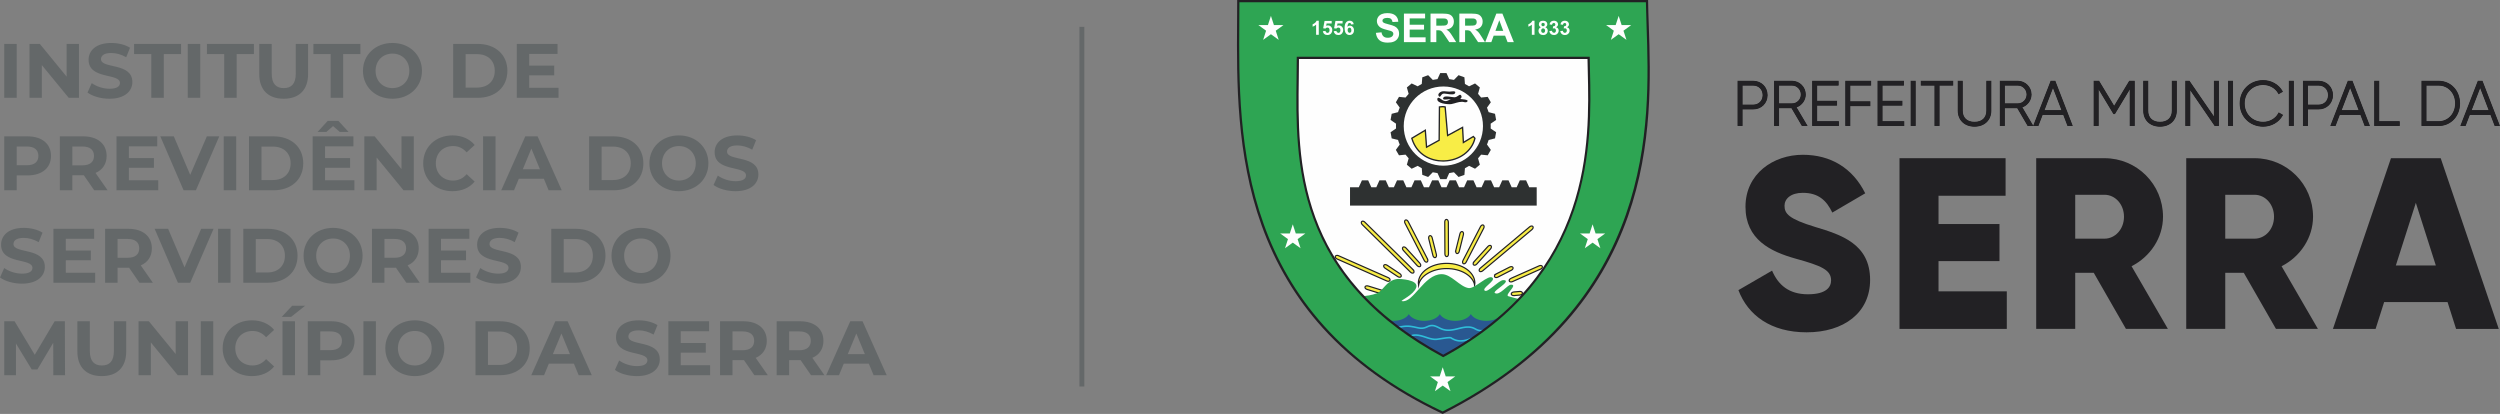
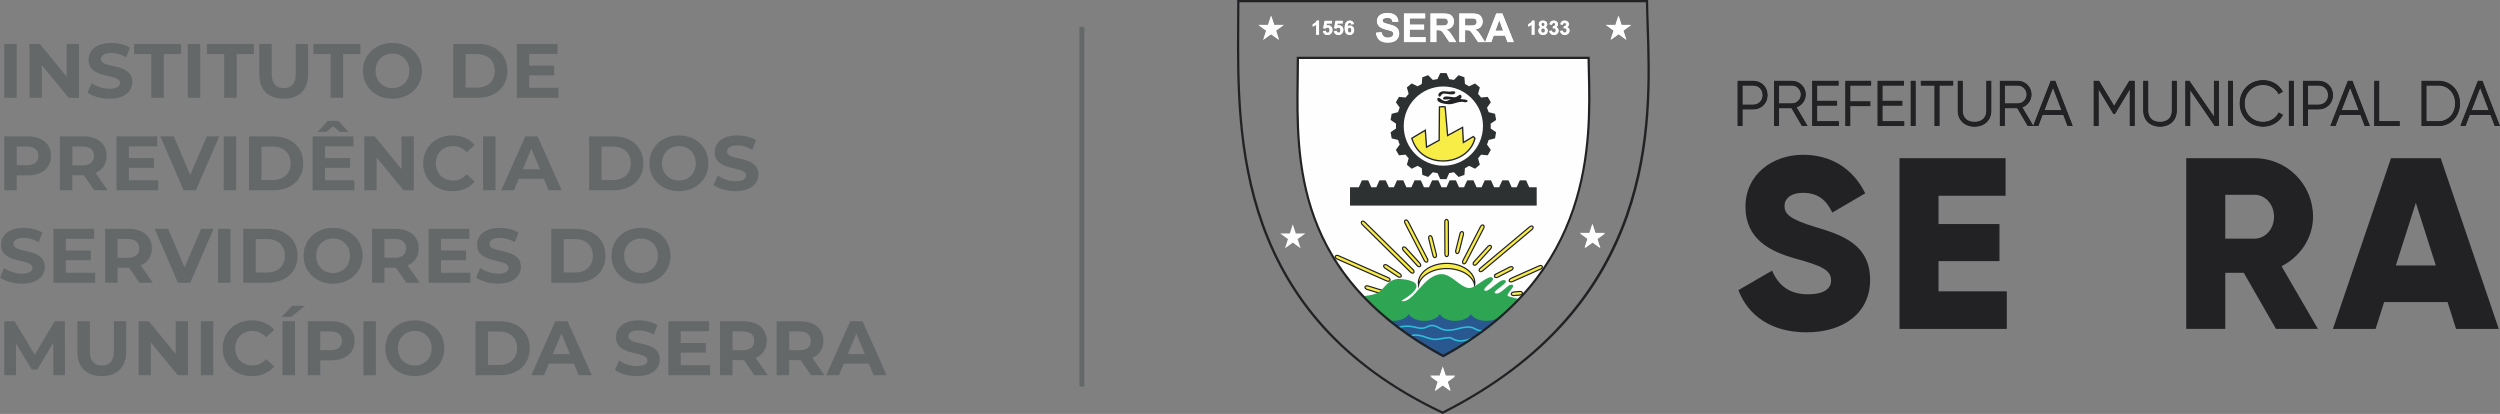
<svg xmlns="http://www.w3.org/2000/svg" xml:space="preserve" width="201.8mm" height="33.413mm" version="1.1" style="shape-rendering:geometricPrecision; text-rendering:geometricPrecision; image-rendering:optimizeQuality; fill-rule:evenodd; clip-rule:evenodd" viewBox="0 0 48455.6 8023.06">
  <rect x="0" y="0" width="48455.6" height="8023.06" fill="#808080" stroke="none" />
  <defs>
    <style type="text/css">
   
    .str1 {stroke:#646869;stroke-width:95.3;stroke-miterlimit:10}
    .str0 {stroke:#222124;stroke-width:23.22;stroke-miterlimit:10}
    .fil6 {fill:none}
    .fil0 {fill:#FEFEFE}
    .fil3 {fill:#F8ED46}
    .fil10 {fill:#646869}
    .fil9 {fill:#2FBEDA}
    .fil2 {fill:#2E3131}
    .fil7 {fill:#2EA553}
    .fil5 {fill:#222124}
    .fil8 {fill:#295891}
    .fil4 {fill:#242527;fill-rule:nonzero}
    .fil1 {fill:#222124;fill-rule:nonzero}
   
  </style>
  </defs>
  <g id="Camada_x0020_1">
    <g id="_2523584493648">
      <path class="fil0" d="M25161.55 1116.57l5624.29 0c15.87,1256.67 298.73,4085.03 -2812.22,5766.3 -3111.02,-1681.27 -2812.36,-4159.06 -2812.07,-5766.3z" />
      <polygon class="fil0" points="27963.54,7101.44 28021.36,7278.29 28206.9,7278.36 28056.56,7387.8 28114.17,7564.67 27963.54,7455.85 27812.8,7564.67 27869.9,7387.8 27719.99,7278.36 27905.51,7278.29 " />
      <path class="fil0" d="M26124.61 579.38c0,16.78 3.7,29.87 11.86,38.75 7.68,9.6 16.59,14.31 26.46,14.31l24.4 -11.67c6.1,-7.4 9.03,-19.71 9.03,-36.83 0,-17.41 -3.36,-30.49 -10.01,-39.19 -7.06,-7.88 -15.66,-11.79 -25.84,-11.79 -10.08,0 -18.71,3.91 -25.45,11.36 -6.99,7.61 -10.45,19.79 -10.45,35.06zm118.04 -113.7l-50.57 5.4c-1.06,-10.11 -4.35,-17.84 -9.24,-23.05l-20.55 -7.32c-11.31,0 -20.48,5.21 -27.57,15.08 -7.9,9.89 -12.53,30.16 -14.38,61.52 12.87,-15.37 28.81,-22.98 48.36,-22.98 21.47,0 40.17,8.33 55.44,24.83 15.68,16.57 23.22,37.75 23.22,64.35 0,27.47 -7.78,49.99 -24.25,66.78 -16.57,16.57 -37.27,24.76 -62.6,24.76 -27.73,0 -50.5,-10.25 -67.9,-31.53 -17.41,-21.32 -26.68,-56.16 -26.68,-104.95 0,-49.63 9.53,-85.55 27.97,-107.64 18.25,-21.99 42.16,-32.87 71.31,-32.87 20.84,0 38.03,5.76 51.63,17.07 13.49,11.67 22.11,28.45 25.81,50.78l0 -0.22zm-386.92 135.26l52.2 -5.4c1.34,11.72 5.62,20.96 13.3,27.93l24.95 10.04c11.02,0 20,-4.27 27.54,-12.87 7.54,-9.24 11.21,-22.33 11.21,-40.39 0,-16.14 -3.67,-29.15 -11.21,-37.41 -7.28,-8.33 -17.17,-12.44 -28.96,-12.44 -14.58,0 -28.24,6.82 -40.68,20.19l-41.66 -6.27 26.22 -141.57 137.95 0 0 48.77 -98.26 0 -8.19 45.93c11.89,-5.76 23.56,-8.31 35.92,-8.31 22.81,0 42.52,8.31 58.32,25.16 16.21,16.38 24.37,38.2 24.37,65.5 0,22.33 -6.39,41.97 -19.71,59.81 -17.62,23.72 -41.92,35.42 -73.31,35.42 -24.95,0 -45.5,-6.05 -61.49,-19.57 -15.73,-13.78 -25.6,-31.65 -28.53,-54.53zm-210.7 0l51.84 -5.4c1.49,11.72 5.76,20.96 13.3,27.93 7.11,6.92 15.15,10.04 24.73,10.04 11.17,0 20.15,-4.27 27.54,-12.87 7.97,-9.24 11.6,-22.33 11.6,-40.39 0,-16.14 -3.63,-29.15 -11.26,-37.41 -7.73,-8.33 -16.9,-12.44 -29.37,-12.44 -14.43,0 -28.21,6.82 -40.03,20.19l-42.31 -6.27 26.94 -141.57 137.68 0 0 48.77 -98.42 0 -7.9 45.93c11.38,-5.76 23.12,-8.31 35.42,-8.31 22.98,0 42.33,8.31 58.47,25.16 16.26,16.38 24.3,38.2 24.3,65.5 0,22.33 -6.39,41.97 -19.26,59.81 -18.06,23.72 -42.45,35.42 -73.81,35.42 -24.97,0 -45.38,-6.05 -61.01,-19.57 -16.21,-13.78 -25.38,-31.65 -28.45,-54.53zm-78.71 69.83l-51.77 0 0 -196.27c-19.35,17.84 -41.37,31.14 -67.42,39.11l0 -46.87c13.52,-4.25 28.09,-12.73 44.11,-25.16 16.28,-12.58 27.01,-26.87 32.42,-43.53l42.67 0 0 272.72z" />
      <path class="fil0" d="M30237.83 598.68l50.21 -6.2c1.34,12.73 5.88,22.76 13.09,29.37 6.99,6.7 15.37,10.61 25.24,10.61 10.81,0 19.79,-4.37 27.23,-12.53 7.54,-7.95 11.02,-19.21 11.02,-32.94 0,-12.85 -3.27,-23.36 -10.3,-31.14 -6.82,-7.52 -15.49,-11.57 -25.74,-11.57l-23.96 4.06 5.62 -42.74c14,0.41 24.97,-2.43 32.7,-8.76 7.11,-6.53 10.66,-15.34 10.66,-26.24l-7.8 -21.87 -22.19 -8.04 -22.47 9.46c-6.41,6.17 -10.37,14.79 -11.74,27.09l-47.93 -8.02c3.7,-16.86 8.67,-30.01 15.01,-39.69 6.92,-9.89 16.42,-17.43 28.43,-22.96 12.25,-5.79 25.33,-8.48 40.41,-8.48 25.38,0 46.01,8.19 61.71,24.18 12.65,13.3 18.85,28.6 18.85,45.5 0,23.92 -12.94,42.6 -39.04,56.74 15.58,3.72 27.69,11.02 37.55,22.62 8.84,11.6 13.95,25.55 13.95,42.31 0,23.41 -8.84,43.89 -26.39,60.25 -17.29,17.22 -39.19,25.45 -64.78,25.45 -24.68,0 -45.09,-7.25 -61.01,-21.11 -16.3,-14.09 -25.67,-32.58 -28.31,-55.32zm-211.04 0l50.18 -6.2c1.85,12.73 6.12,22.76 13.37,29.37l24.73 10.61c11.31,0 19.98,-4.37 27.88,-12.53 7.13,-7.95 10.61,-19.21 10.61,-32.94 0,-12.85 -3.19,-23.36 -10.37,-31.14 -7.06,-7.52 -15.58,-11.57 -25.6,-11.57 -6.63,0 -14.6,1.15 -24.25,4.06l6.03 -42.74c13.85,0.41 24.76,-2.43 32.22,-8.76 7.54,-6.53 11.14,-15.34 11.14,-26.24l-8.31 -21.87 -21.54 -8.04 -22.55 9.46c-6.68,6.17 -10.3,14.79 -12.03,27.09l-47.9 -8.02c3.82,-16.86 8.57,-30.01 15.27,-39.69 6.48,-9.89 16.16,-17.43 27.81,-22.96 12.58,-5.79 25.88,-8.48 40.75,-8.48 25.6,0 46.37,8.19 61.45,24.18 12.73,13.3 19.14,28.6 19.14,45.5 0,23.92 -12.89,42.6 -39.14,56.74 15.66,3.72 28.17,11.02 37.41,22.62 9.27,11.6 14.17,25.55 14.17,42.31 0,23.41 -8.96,43.89 -26.24,60.25 -17.58,17.22 -39.31,25.45 -65.07,25.45 -24.47,0 -44.88,-7.25 -60.87,-21.11 -16.57,-14.09 -25.81,-32.58 -28.29,-55.32zm-158.52 -10.76c0,14.58 3.43,25.55 10.81,33.5 7.32,8.16 16.57,12.03 27.45,12.03 10.61,0 19.69,-3.87 26.89,-11.38 6.96,-7.9 10.4,-18.71 10.4,-33.5 0,-12.65 -3.65,-23.05 -10.61,-30.71 -7.25,-7.83 -16.64,-11.67 -27.01,-11.67 -12.97,0 -22.62,4.97 -28.74,13.37 -5.91,8.81 -9.17,18.49 -9.17,28.36zm4.63 -116.26c0,10.47 2.57,18.63 8.81,24.25 5.76,5.83 13.3,8.84 23.32,8.84 9.96,0 17.91,-3 23.7,-8.91 5.81,-5.98 8.74,-13.71 8.74,-24.18 0,-10.11 -2.93,-17.65 -8.62,-23.68l-23.1 -8.81c-9.96,0 -18.08,2.91 -24.04,8.81 -5.91,6.03 -8.81,13.57 -8.81,23.68zm-10.83 52.42c-13.28,-5.55 -23.17,-13.59 -29.22,-23.6 -6.24,-9.75 -9.1,-20.41 -9.1,-32.3 0,-20.27 7.18,-37.34 21.13,-50.71 14.14,-12.85 34.19,-19.4 60.15,-19.4 25.69,0 46.03,6.56 60.25,19.4 14.65,13.37 21.61,30.45 21.61,50.71 0,12.08 -3.77,23.48 -10.08,33.35 -6.41,9.82 -15.8,17.41 -27.25,22.55 14.6,6.03 26.03,14.79 34.19,26.46 7.35,11.6 11.45,24.95 11.45,40.36 0,25.12 -7.73,45.38 -23.89,61.01 -15.78,15.73 -37.17,23.75 -63.85,23.75 -24.68,0 -45.38,-6.75 -61.52,-19.59 -19.47,-15.44 -29.44,-36.5 -29.44,-63.37 0,-14.31 3.63,-27.59 11.17,-40.12 7.18,-12.37 18.71,-21.9 34.41,-28.5zm-122.51 146.64l-51.84 0 0 -196.22c-19.28,17.58 -41.47,30.52 -67.42,39.14l0 -46.87c13.59,-4.75 28.5,-13.37 44.23,-25.19 16.06,-12.56 26.68,-27.3 32.87,-43.51l42.16 0 0 272.65z" />
      <path class="fil0" d="M29134.37 594.14l-76.43 -204.87 -74.46 204.87 150.89 0zm205.44 218.39l-121.62 0 -48.19 -125.36 -220.67 0 -45.36 125.36 -118.47 0 215.31 -552.1 117.42 0 221.58 552.1zm-943.37 -318.8l82.29 0c53.55,0 87.11,-2.04 100.49,-6.53 13.49,-4.47 23.75,-12.51 31.29,-23.39 7.16,-11.24 11.02,-24.76 11.02,-41.18 0,-18.78 -4.71,-33.57 -14.89,-45.36 -9.22,-11.31 -23.6,-18.63 -41.85,-21.56 -8.76,-0.98 -35.71,-1.85 -81.09,-1.85l-87.26 0 0 139.87zm-111.34 318.8l0 -552.1 234.74 0c58.95,0 101.55,5.33 128.56,15.13 26.24,9.89 47.93,27.47 64.28,52.92 15.8,25.38 23.53,54.19 23.53,86.61 0,41.54 -12.15,75.66 -36.26,102.96 -24.11,26.68 -60.8,44.09 -109.16,50.71 24.04,14.14 44.09,29.73 59.74,46.49 16.06,16.81 36.83,46.51 63.44,89.54l67.69 107.74 -133.48 0 -80.41 -120.18c-29.03,-43.17 -48.36,-69.9 -58.68,-81.21 -11,-11.24 -21.9,-18.63 -33.76,-22.76 -12.1,-4.32 -30.71,-6.32 -56.12,-6.32l-22.76 0 0 230.46 -111.34 0zm-445.3 -318.8l82.29 0c53.52,0 86.73,-2.04 100.18,-6.53 13.16,-4.47 23.6,-12.51 31.14,-23.39 7.68,-11.24 11.53,-24.76 11.53,-41.18 0,-18.78 -5.11,-33.57 -15.01,-45.36 -9.8,-11.31 -23.82,-18.63 -42.33,-21.56 -8.79,-0.98 -35.9,-1.85 -81.18,-1.85l-86.61 0 0 139.87zm-111.8 318.8l0 -552.1 235.17 0c58.37,0 101.62,5.33 128.01,15.13 26.68,9.89 48.36,27.47 64.71,52.92 15.78,25.38 23.53,54.19 23.53,86.61 0,41.54 -11.89,75.66 -36.43,102.96 -24.01,26.68 -60.8,44.09 -109.35,50.71 24.44,14.14 44.66,29.73 59.96,46.49 15.63,16.81 36.55,46.51 63.2,89.54l67.5 107.74 -133.12 0 -80.37 -120.18c-28.81,-43.17 -48.07,-69.9 -59.16,-81.21 -10.23,-11.24 -21.32,-18.63 -33.83,-22.76 -11.24,-4.32 -29.89,-6.32 -55.76,-6.32l-22.26 0 0 230.46 -111.8 0zm-514.47 0l0 -552.1 409.3 0 0 93.43 -298.1 0 0 122.46 277.69 0 0 93 -277.69 0 0 149.98 308.21 0 0 93.24 -419.41 0zm-542.86 -179.7l108.72 -10.37c6.1,36.4 19.62,63.27 39.74,79.84 19.83,17.43 46.7,25.6 80.63,25.6 35.71,0 62.74,-7.59 81.23,-22.67 17.96,-15.01 27.23,-32.99 27.23,-53.26 0,-12.94 -3.7,-23.82 -11.67,-32.85 -7.61,-9.68 -20.91,-17.65 -40.17,-23.92 -12.94,-5.11 -42.38,-12.73 -89.04,-24.25 -59.93,-15.13 -101.91,-32.92 -125.87,-54.89 -33.42,-30.06 -51.26,-67.33 -51.26,-111.05 0,-28.24 8.48,-54.22 24.44,-79.09 15.94,-24.11 38.99,-42.72 68.99,-55.88 29.94,-12.53 65.79,-18.99 108.39,-18.99 69.47,0 121.67,15.13 156.72,45.79 34.84,30.16 53.04,70.98 55.39,121.31l-111.94 5.11c-4.47,-28.36 -15.08,-48.77 -30.28,-61.21 -15.99,-12.51 -39.55,-18.85 -70.76,-18.85 -32.27,0 -57.87,6.75 -76.36,20.34 -11.45,8.19 -17.17,19.76 -17.17,34.12 0,12.89 5.4,24.11 15.94,33.14 13.95,11.74 48.36,24.47 102.55,37.19 54.31,12.89 94.37,26.24 120.61,39.76 25.93,13.66 45.98,32.27 61.01,56.31 14.77,23.41 21.87,52.83 21.87,87.91 0,31.58 -8.6,61.09 -26.44,88.31 -17.36,27.81 -42.52,48.26 -74.39,61.81 -32.15,13.28 -72.47,20.12 -120.18,20.12 -70.04,0 -123.59,-15.8 -160.93,-47.95 -37.39,-32.63 -59.6,-79.55 -67.04,-141.43z" />
-       <polygon class="fil0" points="25063.39,4336.72 25121.19,4513.37 25306.73,4513.64 25156.85,4622.96 25213.78,4799.52 25063.39,4690.94 24912.98,4799.52 24970.15,4622.96 24820.03,4513.64 25005.57,4513.37 " />
      <polygon class="fil0" points="30862.95,4336.72 30920.77,4513.37 31106.28,4513.64 30956.4,4622.96 31013.36,4799.52 30862.95,4690.94 30712.56,4799.52 30769.73,4622.96 30619.61,4513.64 30805.15,4513.37 " />
      <polygon class="fil0" points="24640.55,304.85 24698.34,481.77 24883.69,482.01 24733.76,591.43 24790.96,768.49 24640.55,659.29 24489.92,768.49 24547.02,591.43 24397,482.01 24582.58,481.77 " />
      <polygon class="fil0" points="31367.48,304.85 31424.63,481.77 31610.38,482.01 31460.28,591.43 31518.08,768.49 31367.48,659.29 31216.57,768.49 31273.74,591.43 31123.9,482.01 31309.23,481.77 " />
      <path class="fil1" d="M46436.84 5145.91l387.57 -1214.8 387.62 1214.8 -775.19 0zm869.68 -2079.77l-964.19 0 -1124.95 3308.71 827.15 0 165.39 -519.9 1228.94 0 165.46 519.9 827.18 0 -1124.99 -3308.71z" />
      <path class="fil1" d="M43697.62 4625.96l-567.25 0 0 -850.85 567.25 0c208.01,0 378.18,184.39 378.18,425.46 0,241.08 -170.17,425.39 -378.18,425.39zm1134.45 -425.39c0,-628.7 -505.81,-1134.43 -1134.45,-1134.43l-1323.5 0 0 3308.71 756.25 0 0 -1087.15 359.29 0 623.89 1087.15 813.01 0 -704.26 -1214.77c363.92,-184.34 609.78,-553.04 609.78,-959.5z" />
-       <path class="fil1" d="M40789.62 4625.96l-567.25 0 0 -850.85 567.25 0c208.01,0 378.18,184.39 378.18,425.46 0,241.08 -170.17,425.39 -378.18,425.39zm524.65 534.11c363.94,-184.34 609.78,-553.04 609.78,-959.5 0,-628.7 -505.81,-1134.43 -1134.43,-1134.43l-1323.52 0 0 3308.71 756.27 0 0 -1087.15 359.24 0 623.94 1087.15 813.01 0 -704.29 -1214.77z" />
      <polygon class="fil1" points="37572.88,5646.94 37572.88,5060.84 38754.54,5060.84 38754.54,4342.31 37572.88,4342.31 37572.88,3794.05 38872.72,3794.05 38872.72,3066.09 36816.63,3066.09 36816.63,6374.9 38896.35,6374.9 38896.35,5646.94 " />
      <path class="fil1" d="M35017.9 6441.02c718.43,0 1228.94,-378.09 1228.94,-1016.24 0,-699.58 -562.47,-874.46 -1063.48,-1025.7 -515.27,-156 -595.61,-259.97 -595.61,-411.22 0,-132.35 118.19,-250.54 354.56,-250.54 302.5,0 458.45,146.57 571.89,382.87l638.13 -373.4c-241.05,-486.88 -666.51,-746.88 -1210.02,-746.88 -571.96,0 -1110.83,368.72 -1110.83,1006.88 0,633.38 482.13,869.68 973.74,1006.76 496.27,137.13 685.34,217.47 685.34,420.71 0,127.65 -89.8,269.43 -448.99,269.43 -373.48,0 -576.69,-184.39 -694.87,-458.53l-652.32 378.18c184.41,486.81 628.7,817.69 1323.52,817.69z" />
      <path class="fil1" d="M33981.07 1582.51l-286.84 0 0 843.65 63.92 0 0 -321.78 222.92 0c151.9,0 262.76,-112.06 262.76,-260.33 0,-149.45 -110.86,-261.53 -262.76,-261.53zm0 461.58l-222.92 0 0 -401.35 222.92 0c115.71,0 198.89,84.4 198.89,201.31 0,115.71 -83.18,200.04 -198.89,200.04zm953.38 382.07l73.45 0 -209.69 -354.34c107.31,-28.93 185.59,-125.29 185.59,-239.85 0,-137.37 -112.06,-249.46 -249.43,-249.46l-332.66 0 0 843.65 63.92 0 0 -345.89 266.31 0 202.51 345.89zm-468.83 -783.43l268.74 0c102.46,0 185.59,84.4 185.59,189.24 0,103.68 -83.13,188.01 -185.59,188.01l-268.74 0 0 -377.25zm738.77 723.21l0 -335.08 385.63 0 0 -60.22 -385.63 0 0 -327.9 415.79 0 0 -60.22 -479.66 0 0 843.65 485.71 0 0 -60.22 -421.84 0zm1046.11 -723.21l0 -60.22 -467.63 0 0 843.65 63.92 0 0 -385.63 389.28 0 0 -60.29 -389.28 0 0 -337.51 403.71 0zm220.59 723.21l0 -335.08 385.7 0 0 -60.22 -385.7 0 0 -327.9 415.76 0 0 -60.22 -479.63 0 0 843.65 485.68 0 0 -60.22 -421.81 0zm578.56 60.22l63.82 0 0 -843.65 -63.82 0 0 843.65zm791.74 -843.65l-595.34 0 0 60.22 265.16 0 0 783.43 65.07 0 0 -783.43 265.11 0 0 -60.22zm429.06 856.9c185.61,0 309.77,-116.91 309.77,-295.27l0 -561.63 -63.87 0 0 561.63c0,137.39 -85.6,233.83 -245.9,233.83 -159.05,0 -244.61,-96.43 -244.61,-233.83l0 -561.63 -63.94 0 0 561.63c0,178.36 122.96,295.27 308.55,295.27zm1040.16 -13.25l73.52 0 -209.69 -354.34c107.21,-28.93 185.59,-125.29 185.59,-239.85 0,-137.37 -112.13,-249.46 -249.53,-249.46l-332.59 0 0 843.65 63.87 0 0 -345.89 266.39 0 202.44 345.89zm-468.83 -783.43l268.71 0c102.48,0 185.61,84.4 185.61,189.24 0,103.68 -83.13,188.01 -185.61,188.01l-268.71 0 0 -377.25zm1242.58 783.43l67.5 0 -326.61 -843.65 -67.5 0 -327.83 843.65 67.5 0 81.93 -214.54 423.01 0 82 214.54zm-480.91 -274.77l188.01 -490.53 188.01 490.53 -376.02 0zm1755.99 -568.88l-80.7 0 -301.37 498.99 -301.3 -498.99 -79.5 0 0 843.65 63.87 0 0 -749.64 312.08 518.27 10.9 0 312.18 -518.27 0 749.64 63.85 0 0 -843.65zm506.24 856.9c185.54,0 309.68,-116.91 309.68,-295.27l0 -561.63 -63.85 0 0 561.63c0,137.39 -85.55,233.83 -245.83,233.83 -159.15,0 -244.68,-96.43 -244.68,-233.83l0 -561.63 -63.87 0 0 561.63c0,178.36 122.94,295.27 308.55,295.27zm1061.75 -856.9l0 725.56 -498.96 -725.56 -55.39 0 0 843.65 63.85 0 0 -725.54 497.79 725.54 56.6 0 0 -843.65 -63.87 0zm273.64 843.65l63.87 0 0 -843.65 -63.87 0 0 843.65zm664.04 13.25c157.88,0 295.32,-81.93 363.94,-206.09l-56.62 -32.51c-55.44,106.04 -173.58,177.16 -307.32,177.16 -221.8,0 -374.85,-166.35 -374.85,-373.62 0,-207.29 153.05,-373.62 374.85,-373.62 132.54,0 249.46,69.9 304.92,173.58l56.67 -32.58c-69.97,-122.94 -206.14,-202.44 -361.59,-202.44 -256.71,0 -438.69,193.99 -438.69,435.07 0,241.05 181.98,435.07 438.69,435.07zm514.64 -13.25l63.85 0 0 -843.65 -63.85 0 0 843.65zm560.41 -843.65l-286.87 0 0 843.65 63.94 0 0 -321.78 222.92 0c151.9,0 262.76,-112.06 262.76,-260.33 0,-149.45 -110.86,-261.53 -262.76,-261.53zm0 461.58l-222.92 0 0 -401.35 222.92 0c115.71,0 198.89,84.4 198.89,201.31 0,115.71 -83.18,200.04 -198.89,200.04zm903.89 382.07l67.5 0 -326.61 -843.65 -67.5 0 -327.83 843.65 67.5 0 81.98 -214.54 423.04 0 81.93 214.54zm-480.86 -274.77l188.01 -490.53 188.04 490.53 -376.05 0zm735.14 214.54l0 -783.43 -63.85 0 0 843.65 461.58 0 0 -60.22 -397.73 0zm1169.08 -783.43l-316.93 0 0 843.65 316.93 0c232.67,0 397.78,-189.21 397.78,-421.81 0,-232.62 -165.1,-421.84 -397.78,-421.84zm0 783.43l-253.08 0 0 -723.21 253.08 0c198.89,0 335.08,161.57 335.08,361.62 0,200.02 -136.19,361.59 -335.08,361.59zm1096.8 60.22l67.47 0 -326.61 -843.65 -67.47 0 -327.88 843.65 67.47 0 81.98 -214.54 423.06 0 81.98 214.54zm-480.93 -274.77l188.01 -490.53 188.04 490.53 -376.05 0z" />
      <path class="fil1" d="M34474.56 2011.05l259.78 0c97.42,0 176.63,-80.37 176.63,-179.05 0,-99.43 -79.21,-180.28 -176.63,-180.28l-259.78 0 0 359.33zm259.78 17.91l-277.69 0 0 -395.16 277.69 0c107.28,0 194.57,88.87 194.57,198.19 0,108.63 -87.28,196.97 -194.57,196.97zm4116.39 -17.91l259.85 0c97.32,0 176.56,-80.37 176.56,-179.05 0,-99.43 -79.24,-180.28 -176.56,-180.28l-259.85 0 0 359.33zm259.85 17.91l-277.79 0 0 -395.16 277.79 0c107.24,0 194.47,88.87 194.47,198.19 0,108.63 -87.23,196.97 -194.47,196.97zm-5343.5 6.17l213.97 0c110.09,0 189.96,-80.34 189.96,-191.08 0,-111.41 -79.86,-192.33 -189.96,-192.33l-213.97 0 0 383.42zm213.97 17.91l-231.88 0 0 -419.24 231.88 0c120.47,0 207.87,88.39 207.87,210.25 0,121.11 -87.4,209 -207.87,209zm10745.16 -17.91l213.97 0c110,0 189.93,-80.34 189.93,-191.08 0,-111.41 -79.93,-192.33 -189.93,-192.33l-213.97 0 0 383.42zm213.97 17.91l-231.9 0 0 -419.24 231.9 0c120.47,0 207.84,88.39 207.84,210.25 0,121.11 -87.38,209 -207.84,209zm-5323.64 89.32l349.92 0 -175 -456.44 -174.92 456.44zm376.02 17.91l-402.12 0 201.03 -524.51 201.1 524.51zm5383.67 -17.91l349.99 0 -175 -456.44 -175 456.44zm376.09 17.91l-402.19 0 201.1 -524.51 201.1 524.51zm2144.05 -17.91l349.97 0 -175.02 -456.44 -174.95 456.44zm376.05 17.91l-402.12 0 201.03 -524.51 201.1 524.51zm-1249.06 196.7l244.05 0c185.95,0 326.13,-151.61 326.13,-352.63 0,-201.03 -140.18,-352.63 -326.13,-352.63l-244.05 0 0 705.27zm244.05 17.91l-261.97 0 0 -741.1 261.97 0c196.2,0 344.04,159.27 344.04,370.55 0,211.28 -147.84,370.55 -344.04,370.55zm-13564.17 42.31l45.93 0 0 -321.76 231.88 0c144.72,0 253.8,-108.1 253.8,-251.4 0,-146.33 -106.73,-252.55 -253.8,-252.55l-277.81 0 0 825.71zm63.85 17.94l-81.78 0 0 -861.59 295.75 0c154.95,0 271.74,116.29 271.74,270.49 0,153.55 -116.79,269.31 -271.74,269.31l-213.97 0 0 321.78zm1172.49 -17.94l52.63 0 -207.65 -351 11.38 -3.05c105.36,-28.36 178.91,-123.44 178.91,-231.16 0,-132.64 -107.88,-240.5 -240.5,-240.5l-323.63 0 0 825.71 45.93 0 0 -345.94 280.48 0 202.44 345.94zm84.11 17.94l-94.41 0 -202.47 -345.89 -252.24 0 0 345.89 -81.86 0 0 -861.59 341.64 0c142.51,0 258.49,115.9 258.49,258.44 0,111.89 -73.88,211.11 -180.98,245.16l211.83 357.99zm125.8 -17.94l467.77 0 0 -42.31 -421.84 0 0 -353 385.72 0 0 -42.31 -385.72 0 0 -345.79 415.79 0 0 -42.31 -461.72 0 0 825.71zm485.68 17.94l-503.6 0 0 -861.59 497.57 0 0 78.16 -415.79 0 0 309.89 385.7 0 0 78.21 -385.7 0 0 317.17 421.81 0 0 78.16zm156.72 -17.94l45.96 0 0 -385.67 389.25 0 0 -42.33 -389.25 0 0 -355.4 403.76 0 0 -42.31 -449.71 0 0 825.71zm63.87 17.94l-81.83 0 0 -861.59 485.61 0 0 78.16 -403.78 0 0 319.55 389.25 0 0 78.23 -389.25 0 0 385.65zm560.41 -17.94l467.77 0 0 -42.31 -421.81 0 0 -353 385.7 0 0 -42.31 -385.7 0 0 -345.79 415.79 0 0 -42.31 -461.74 0 0 825.71zm485.71 17.94l-503.62 0 0 -861.59 497.57 0 0 78.16 -415.71 0 0 309.89 385.63 0 0 78.21 -385.63 0 0 317.17 421.76 0 0 78.16zm156.72 -17.94l45.93 0 0 -825.71 -45.93 0 0 825.71zm63.85 17.94l-81.83 0 0 -861.59 81.83 0 0 861.59zm397.73 -17.94l47.16 0 0 -783.4 265.16 0 0 -42.31 -577.48 0 0 42.31 265.16 0 0 783.4zm65.07 17.94l-82.98 0 0 -783.43 -265.18 0 0 -78.16 613.33 0 0 78.16 -265.16 0 0 783.43zm1730.49 -17.94l52.68 0 -207.72 -351 11.38 -3.05c105.41,-28.36 178.98,-123.44 178.98,-231.16 0,-132.64 -107.93,-240.5 -240.48,-240.5l-323.72 0 0 825.71 45.93 0 0 -345.94 280.48 0 202.47 345.94zm84.11 17.94l-94.37 0 -202.54 -345.89 -252.22 0 0 345.89 -81.78 0 0 -861.59 341.64 0c142.41,0 258.41,115.9 258.41,258.44 0,111.89 -73.91,211.11 -180.98,245.16l211.83 357.99zm690.69 -17.94l48.22 0 -319.64 -825.71 -55.25 0 -320.87 825.71 48.22 0 82 -214.52 435.35 0 81.98 214.52zm74.39 17.94l-86.75 0 -81.93 -214.54 -410.72 0 -81.93 214.54 -86.75 0 334.79 -861.59 79.77 0 2.21 5.69 331.31 855.89zm1139.62 -17.94l45.93 0 0 -825.71 -66.7 0 -306.41 507.37 -306.34 -507.37 -65.5 0 0 825.71 45.93 0 0 -772.96 326.92 541.58 326.17 -541.58 0 772.96zm63.85 17.94l-81.78 0 0 -726.35 -298.15 494.95 -20.91 0 -2.62 -4.32 -295.54 -490.63 0 726.35 -81.78 0 0 -861.59 93.5 0 296.26 490.61 296.26 -490.61 94.77 0 0 861.59zm1571.08 -17.94l42.86 0 0 -825.71 -45.86 0 0 745.44 -512.72 -745.44 -41.73 0 0 825.71 45.93 0 0 -745.51 511.52 745.51zm60.85 17.94l-70.33 0 -2.69 -3.91 -481.43 -701.64 0 705.56 -81.78 0 0 -861.59 69.13 0 485.28 705.63 0 -705.63 81.83 0 0 861.59zm209.72 -17.94l45.93 0 0 -825.71 -45.93 0 0 825.71zm63.87 17.94l-81.88 0 0 -861.59 81.88 0 0 861.59zm1114.79 -17.94l45.93 0 0 -825.71 -45.93 0 0 825.71zm63.92 17.94l-81.83 0 0 -861.59 81.83 0 0 861.59zm209.72 -17.94l45.93 0 0 -321.76 231.9 0c144.72,0 253.78,-108.1 253.78,-251.4 0,-146.33 -106.73,-252.55 -253.78,-252.55l-277.84 0 0 825.71zm63.87 17.94l-81.86 0 0 -861.59 295.82 0c154.95,0 271.69,116.29 271.69,270.49 0,153.55 -116.74,269.31 -271.69,269.31l-213.97 0 0 321.78zm1124.03 -17.94l48.29 0 -319.71 -825.71 -55.18 0 -320.84 825.71 48.22 0 81.9 -214.52 435.4 0 81.93 214.52zm74.46 17.94l-86.75 0 -82 -214.54 -410.67 0 -81.98 214.54 -86.75 0 334.79 -861.59 79.77 0 2.21 5.69 331.38 855.89zm118.74 -17.94l443.66 0 0 -42.31 -397.63 0 0 -783.4 -46.03 0 0 825.71zm461.65 17.94l-479.56 0 0 -861.59 81.86 0 0 783.43 397.7 0 0 78.16zm454.32 -17.94l308 0c221.65,0 388.84,-177.47 388.84,-412.86 0,-235.39 -167.19,-412.86 -388.84,-412.86l-308 0 0 825.71zm308 17.94l-325.91 0 0 -861.59 325.91 0c231.88,0 406.76,185.18 406.76,430.79 0,245.62 -174.88,430.79 -406.76,430.79zm1102.93 -17.94l48.29 0 -319.71 -825.71 -55.18 0 -320.84 825.71 48.19 0 82 -214.52 435.35 0 81.9 214.52zm74.46 17.94l-86.75 0 -81.93 -214.54 -410.74 0 -81.98 214.54 -86.75 0 334.84 -861.59 79.74 0 2.26 5.69 331.31 855.89zm-10473.85 -843.65l0 552.68c0,173.92 117.54,286.27 299.52,286.27 182.75,0 300.79,-112.35 300.79,-286.27l0 -552.68 -45.93 0 0 552.68c0,149.74 -97.63,242.76 -254.86,242.76 -156.44,0 -253.56,-93.02 -253.56,-242.76l0 -552.68 -45.96 0zm299.52 856.86c-189.86,0 -317.43,-122.22 -317.43,-304.18l0 -570.61 81.78 0 0 570.61c0,140.78 88.1,224.82 235.65,224.82 148.42,0 236.95,-84.04 236.95,-224.82l0 -570.61 81.76 0 0 570.61c0,181.96 -128.05,304.18 -318.71,304.18zm3295.64 -856.86l0 552.68c0,173.92 117.61,286.27 299.57,286.27 182.7,0 300.75,-112.35 300.75,-286.27l0 -552.68 -45.96 0 0 552.68c0,149.74 -97.61,242.76 -254.79,242.76 -156.44,0 -253.63,-93.02 -253.63,-242.76l0 -552.68 -45.93 0zm299.57 856.86c-189.93,0 -317.48,-122.22 -317.48,-304.18l0 -570.61 81.76 0 0 570.61c0,140.78 88.1,224.82 235.72,224.82 148.34,0 236.87,-84.04 236.87,-224.82l0 -570.61 81.78 0 0 570.61c0,181.96 -128.05,304.18 -318.66,304.18zm1999.45 -870.11c-244.99,0 -429.74,183.18 -429.74,426.11 0,242.93 184.75,426.09 429.74,426.09 147.74,0 281.66,-74.03 351.77,-193.77l-40.89 -23.53c-59.57,105.87 -180.47,173.8 -310.88,173.8 -218.75,0 -383.8,-164.48 -383.8,-382.58 0,-218.1 165.06,-382.58 383.8,-382.58 128.75,0 248.74,66.49 308.31,170.17l40.96 -23.48c-70.69,-117.61 -203.64,-190.22 -349.27,-190.22zm0 870.11c-255.24,0 -447.67,-190.84 -447.67,-444 0,-253.15 192.43,-444.1 447.67,-444.1 155.24,0 296.81,79.36 369.35,207l4.39 7.76 -72.4 41.66 -4.35 -8.16c-54.82,-102.55 -171.42,-168.83 -297,-168.83 -208.57,0 -365.89,156.75 -365.89,364.66 0,207.87 157.32,364.64 365.89,364.64 127.12,0 244.61,-67.62 299.38,-172.36l4.32 -8.26 72.4 41.61 -4.27 7.68c-71.89,129.97 -214.4,210.68 -371.82,210.68z" />
      <path class="fil1" d="M34473 2012.58l261.34 0c98.26,0 178.19,-81.04 178.19,-180.59 0,-100.27 -79.93,-181.84 -178.19,-181.84l-261.34 0 0 362.43zm261.34 14.82l-276.13 0 0 -392.04 276.13 0c106.44,0 192.98,88.17 192.98,196.63 0,107.74 -86.54,195.41 -192.98,195.41zm4114.8 -14.82l261.44 0c98.18,0 178.12,-81.04 178.12,-180.59 0,-100.27 -79.93,-181.84 -178.12,-181.84l-261.44 0 0 362.43zm261.44 14.82l-276.21 0 0 -392.04 276.21 0c106.37,0 192.98,88.17 192.98,196.63 0,107.74 -86.61,195.41 -192.98,195.41zm-5345.06 9.29l215.53 0c110.93,0 191.49,-81.04 191.49,-192.69 0,-112.35 -80.56,-193.85 -191.49,-193.85l-215.53 0 0 386.54zm215.53 14.82l-230.32 0 0 -416.15 230.32 0c119.55,0 206.31,87.76 206.31,208.64 0,120.25 -86.75,207.51 -206.31,207.51zm10743.57 -14.82l215.53 0c110.96,0 191.52,-81.04 191.52,-192.69 0,-112.35 -80.56,-193.85 -191.52,-193.85l-215.53 0 0 386.54zm215.53 14.82l-230.32 0 0 -416.15 230.32 0c119.53,0 206.28,87.76 206.28,208.64 0,120.25 -86.75,207.51 -206.28,207.51zm-5325.9 92.42l354.48 0 -177.28 -462.42 -177.21 462.42zm376.02 14.82l-397.58 0 198.77 -518.63 198.82 518.63zm5383.67 -14.82l354.53 0 -177.28 -462.42 -177.25 462.42zm376.02 14.82l-397.58 0 198.82 -518.63 198.77 518.63zm2144.14 -14.82l354.48 0 -177.3 -462.42 -177.18 462.42zm376.02 14.82l-397.58 0 198.74 -518.63 198.84 518.63zm-1248.34 199.75l245.62 0c186.79,0 327.69,-152.26 327.69,-354.15 0,-201.96 -140.9,-354.2 -327.69,-354.2l-245.62 0 0 708.34zm245.62 14.86l-260.48 0 0 -738 260.48 0c195.26,0 342.48,158.64 342.48,368.99 0,210.34 -147.22,369.01 -342.48,369.01zm-13565.76 45.43l49.08 0 0 -321.78 230.32 0c145.56,0 255.36,-108.72 255.36,-253.01 0,-147.19 -107.38,-254.09 -255.36,-254.09l-279.4 0 0 828.88zm63.87 14.79l-78.66 0 0 -858.44 294.19 0c154.03,0 270.15,115.62 270.15,268.86 0,152.67 -116.12,267.8 -270.15,267.8l-215.53 0 0 321.78zm1173.11 -14.79l56.33 0 -208.08 -351.58 9.46 -2.55c106.04,-28.6 180.04,-124.24 180.04,-232.67 0,-133.48 -108.58,-242.09 -242.04,-242.09l-325.19 0 0 828.88 49.06 0 0 -345.94 277.96 0 202.47 345.94zm82.29 14.79l-90.74 0 -202.47 -345.96 -254.72 0 0 345.96 -78.66 0 0 -858.44 340 0c141.64,0 256.9,115.21 256.9,256.85 0,111.85 -74.29,210.97 -181.74,244.32l211.42 357.27zm127 -14.79l470.89 0 0 -45.43 -421.84 0 0 -349.87 385.7 0 0 -45.53 -385.7 0 0 -342.6 415.79 0 0 -45.45 -464.84 0 0 828.88zm485.68 14.79l-500.5 0 0 -858.44 494.54 0 0 75.01 -415.88 0 0 313.04 385.72 0 0 75.08 -385.72 0 0 320.22 421.84 0 0 75.08zm156.72 -14.79l49.06 0 0 -385.72 389.28 0 0 -45.43 -389.28 0 0 -352.27 403.78 0 0 -45.45 -452.84 0 0 828.88zm63.85 14.79l-78.64 0 0 -858.44 482.42 0 0 75.01 -403.78 0 0 322.69 389.28 0 0 75.11 -389.28 0 0 385.63zm560.43 -14.79l470.89 0 0 -45.43 -421.81 0 0 -349.87 385.7 0 0 -45.53 -385.7 0 0 -342.6 415.79 0 0 -45.45 -464.87 0 0 828.88zm485.68 14.79l-500.45 0 0 -858.44 494.5 0 0 75.01 -415.88 0 0 313.04 385.72 0 0 75.08 -385.72 0 0 320.22 421.84 0 0 75.08zm156.72 -14.79l49.08 0 0 -828.88 -49.08 0 0 828.88zm63.87 14.79l-78.71 0 0 -858.44 78.71 0 0 858.44zm397.73 -14.79l50.26 0 0 -783.43 265.18 0 0 -45.45 -580.63 0 0 45.45 265.18 0 0 783.43zm65.05 14.79l-79.86 0 0 -783.43 -265.16 0 0 -75.01 610.21 0 0 75.01 -265.18 0 0 783.43zm1731.21 -14.79l56.24 0 -207.99 -351.58 9.36 -2.55c106.04,-28.6 180.14,-124.24 180.14,-232.67 0,-133.48 -108.58,-242.09 -242.04,-242.09l-325.29 0 0 828.88 49.08 0 0 -345.94 278.03 0 202.47 345.94zm82.19 14.79l-90.72 0 -202.47 -345.96 -254.74 0 0 345.96 -78.64 0 0 -858.44 340.08 0c141.64,0 256.83,115.21 256.83,256.85 0,111.85 -74.24,210.97 -181.74,244.32l211.4 357.27zm692.4 -14.79l51.58 0 -320.87 -828.88 -57.39 0 -322.07 828.88 51.58 0 81.98 -214.54 433.19 0 82 214.54zm73.19 14.79l-83.34 0 -82 -214.54 -412.86 0 -81.93 214.54 -83.39 0 333.55 -858.44 77.68 0 332.3 858.44zm1140.31 -14.79l49.08 0 0 -828.88 -69.2 0 -305.4 505.9 -305.5 -505.9 -67.98 0 0 828.88 49.08 0 0 -768.92 323.68 537.52 2.57 0 323.68 -537.52 0 768.92zm63.87 14.79l-78.64 0 0 -730.43 -300.58 499.06 -19.21 0 -2.21 -3.65 -298.39 -495.41 0 730.43 -78.64 0 0 -858.44 91.1 0 2.14 3.55 295.03 488.44 297.1 -492 92.3 0 0 858.44zm1571.78 -14.79l45.29 0 0 -828.88 -49.01 0 0 741.98 -510.27 -741.98 -44.18 0 0 828.88 49.15 0 0 -742.03 509.02 742.03zm60.15 14.79l-67.98 0 -486.4 -709.06 0 709.06 -78.71 0 0 -858.44 66.75 0 2.23 3.17 485.37 705.94 0 -709.11 78.73 0 0 858.44zm209.72 -14.79l49.06 0 0 -828.88 -49.06 0 0 828.88zm63.85 14.79l-78.73 0 0 -858.44 78.73 0 0 858.44zm1114.86 -14.79l49.08 0 0 -828.88 -49.08 0 0 828.88zm63.87 14.79l-78.71 0 0 -858.44 78.71 0 0 858.44zm209.72 -14.79l49.06 0 0 -321.78 230.32 0c145.58,0 255.36,-108.72 255.36,-253.01 0,-147.19 -107.36,-254.09 -255.36,-254.09l-279.38 0 0 828.88zm63.85 14.79l-78.64 0 0 -858.44 294.17 0c154.03,0 270.15,115.62 270.15,268.86 0,152.67 -116.12,267.8 -270.15,267.8l-215.53 0 0 321.78zm1124.54 -14.79l51.63 0 -320.84 -828.88 -57.39 0 -322.14 828.88 51.63 0 81.93 -214.54 433.29 0 81.9 214.54zm73.24 14.79l-83.39 0 -82 -214.54 -412.78 0 -82 214.54 -83.42 0 3.91 -10.11 329.66 -848.33 77.68 0 1.82 4.68 330.52 853.76zm119.48 -14.79l446.86 0 0 -45.43 -397.8 0 0 -783.45 -49.06 0 0 828.88zm461.65 14.79l-476.44 0 0 -858.44 78.73 0 0 783.36 397.7 0 0 75.08zm454.32 -14.79l309.56 0c222.59,0 390.38,-178.19 390.38,-414.44 0,-236.23 -167.79,-414.44 -390.38,-414.44l-309.56 0 0 828.88zm309.56 14.79l-324.33 0 0 -858.44 324.33 0c231.04,0 405.17,184.51 405.17,429.21 0,244.7 -174.13,429.23 -405.17,429.23zm1101.92 -14.79l51.58 0 -320.84 -828.88 -57.39 0 -322.09 828.88 51.58 0 82 -214.54 433.19 0 81.98 214.54zm73.19 14.79l-83.42 0 -81.93 -214.54 -412.86 0 -82 214.54 -83.34 0 3.91 -10.11 329.68 -848.33 77.58 0 1.85 4.68 330.52 853.76zm-10473.13 -843.67l0 554.26c0,174.85 118.19,287.85 301.15,287.85 183.62,0 302.28,-113 302.28,-287.85l0 -554.26 -49.08 0 0 554.26c0,148.75 -97.06,241.2 -253.2,241.2 -155.52,0 -252.1,-92.44 -252.1,-241.2l0 -554.26 -49.06 0zm301.15 856.9c-189.02,0 -315.95,-121.59 -315.95,-302.64l0 -569.03 78.64 0 0 569.03c0,141.72 88.67,226.41 237.31,226.41 149.26,0 238.44,-84.69 238.44,-226.41l0 -569.03 78.64 0 0 569.03c0,181.05 -127.43,302.64 -317.07,302.64zm3293.99 -856.9l0 554.26c0,174.85 118.19,287.85 301.15,287.85 183.69,0 302.28,-113 302.28,-287.85l0 -554.26 -48.98 0 0 554.26c0,148.75 -97.08,241.2 -253.3,241.2 -155.45,0 -252.07,-92.44 -252.07,-241.2l0 -554.26 -49.08 0zm301.15 856.9c-189.02,0 -315.95,-121.59 -315.95,-302.64l0 -569.03 78.71 0 0 569.03c0,141.72 88.67,226.41 237.23,226.41 149.33,0 238.51,-84.69 238.51,-226.41l0 -569.03 78.66 0 0 569.03c0,181.05 -127.53,302.64 -317.17,302.64zm1999.42 -870.18c-245.83,0 -431.3,183.91 -431.3,427.72 0,243.84 185.47,427.67 431.3,427.67 148.97,0 283.82,-74.87 353.93,-195.91l-43.68 -25.12c-58.95,106.18 -179.85,174.37 -310.25,174.37 -217.88,0 -382.22,-163.83 -382.22,-381.02 0,-217.23 164.34,-381.02 382.22,-381.02 128.77,0 248.74,66.78 307.78,170.75l43.65 -25.02c-70.76,-118.91 -204.65,-192.43 -351.43,-192.43zm0 870.18c-254.28,0 -446.06,-190.24 -446.06,-442.46 0,-252.29 191.78,-442.51 446.06,-442.51 154.66,0 295.68,79.07 368.07,206.21l3.63 6.41 -69.68 40.03 -3.63 -6.75c-55.11,-103.06 -172.24,-169.62 -298.39,-169.62 -209.43,0 -367.43,157.44 -367.43,366.23 0,208.78 158,366.23 367.43,366.23 127.72,0 245.76,-68.05 300.79,-173.22l3.55 -6.84 69.63 40.05 -3.48 6.32c-71.7,129.49 -213.61,209.93 -370.5,209.93z" />
      <path class="fil1" d="M34481.98 2003.65l252.36 0c93.31,0 169.23,-77.03 169.23,-171.66 0,-95.33 -75.92,-172.88 -169.23,-172.88l-252.36 0 0 344.54zm252.36 32.78l-285.09 0 0 -410.02 285.09 0c111.37,0 201.96,92.2 201.96,205.59 0,112.69 -90.6,204.44 -201.96,204.44zm4123.81 -32.78l252.36 0c93.29,0 169.23,-77.03 169.23,-171.66 0,-95.33 -75.95,-172.88 -169.23,-172.88l-252.36 0 0 344.54zm252.36 32.78l-285.09 0 0 -410.02 285.09 0c111.34,0 202.01,92.2 202.01,205.59 0,112.69 -90.67,204.44 -202.01,204.44zm-5336.03 -8.67l206.6 0c105.72,0 182.46,-77.32 182.46,-183.71 0,-107.14 -76.74,-184.94 -182.46,-184.94l-206.6 0 0 368.65zm206.6 32.68l-239.28 0 0 -434.03 239.28 0c124.72,0 215.24,91.51 215.24,217.64 0,125.39 -90.52,216.39 -215.24,216.39zm10752.53 -32.68l206.57 0c105.75,0 182.54,-77.32 182.54,-183.71 0,-107.14 -76.79,-184.94 -182.54,-184.94l-206.57 0 0 368.65zm206.57 32.68l-239.3 0 0 -434.03 239.3 0c124.74,0 215.26,91.51 215.26,217.64 0,125.39 -90.52,216.39 -215.26,216.39zm-5312.91 74.53l328.38 0 -164.17 -428.44 -164.22 428.44zm376.05 32.8l-423.69 0 211.85 -552.68 211.83 552.68zm5383.65 -32.8l328.46 0 -164.19 -428.44 -164.26 428.44zm376.05 32.8l-423.61 0 211.83 -552.68 211.78 552.68zm2144.12 -32.8l328.46 0 -164.26 -428.44 -164.19 428.44zm376.02 32.8l-423.66 0 211.83 -552.68 211.83 552.68zm-1252.4 181.74l236.68 0c181.67,0 318.71,-148.32 318.71,-345.17 0,-196.85 -137.03,-345.24 -318.71,-345.24l-236.68 0 0 690.41zm236.68 32.78l-269.46 0 0 -755.89 269.46 0c200.38,0 351.41,162.49 351.41,377.94 0,215.46 -151.03,377.94 -351.41,377.94zm-13556.8 27.52l31.17 0 0 -321.76 239.28 0c140.44,0 246.38,-104.88 246.38,-244.01 0,-142.05 -103.61,-245.16 -246.38,-245.16l-270.44 0 0 810.92zm63.85 32.73l-96.62 0 0 -876.38 303.22 0c159.15,0 279.11,119.46 279.11,277.89 0,157.73 -119.96,276.71 -279.11,276.71l-206.6 0 0 321.78zm1169.37 -32.73l35.42 0 -206.09 -348.14 20.84 -5.62c102.12,-27.52 173.44,-119.7 173.44,-224.05 0,-128.51 -104.55,-233.1 -233.1,-233.1l-316.23 0 0 810.92 31.14 0 0 -345.94 292.05 0 202.54 345.94zm92.8 32.73l-111.58 0 -202.51 -345.89 -240.57 0 0 345.89 -96.65 0 0 -876.38 349.01 0c146.64,0 265.9,119.27 265.9,265.83 0,110.77 -72.42,211.73 -177.37,249.29l213.78 361.26zm120.23 -32.73l452.98 0 0 -27.52 -421.84 0 0 -367.83 385.65 0 0 -27.52 -385.65 0 0 -360.53 415.79 0 0 -27.52 -446.93 0 0 810.92zm485.71 32.73l-518.48 0 0 -876.38 512.5 0 0 92.95 -415.86 0 0 295.1 385.7 0 0 93.02 -385.7 0 0 302.28 421.84 0 0 93.02zm156.72 -32.73l31.14 0 0 -385.67 389.25 0 0 -27.54 -389.25 0 0 -370.19 403.71 0 0 -27.52 -434.85 0 0 810.92zm63.85 32.73l-96.62 0 0 -876.38 500.4 0 0 92.95 -403.78 0 0 304.78 389.25 0 0 93.02 -389.25 0 0 385.63zm560.43 -32.73l452.98 0 0 -27.52 -421.84 0 0 -367.83 385.7 0 0 -27.52 -385.7 0 0 -360.53 415.79 0 0 -27.52 -446.93 0 0 810.92zm485.68 32.73l-518.39 0 0 -876.38 512.41 0 0 92.95 -415.83 0 0 295.1 385.67 0 0 93.02 -385.67 0 0 302.28 421.81 0 0 93.02zm156.75 -32.73l31.14 0 0 -810.87 -31.14 0 0 810.87zm63.85 32.73l-96.65 0 0 -876.38 96.65 0 0 876.38zm397.7 -32.73l32.37 0 0 -783.4 265.09 0 0 -27.52 -562.62 0 0 27.52 265.16 0 0 783.4zm65.07 32.73l-97.75 0 0 -783.43 -265.18 0 0 -92.95 628.1 0 0 92.95 -265.16 0 0 783.43zm1727.37 -32.73l35.39 0 -206.07 -348.14 20.84 -5.62c102.1,-27.52 173.44,-119.7 173.44,-224.05 0,-128.51 -104.55,-233.1 -233.1,-233.1l-316.23 0 0 810.92 31.14 0 0 -345.94 292.13 0 202.47 345.94zm775.67 0l32.27 0 -313.95 -810.92 -45.09 0 -315.08 810.92 32.27 0 82 -214.52 445.58 0 82 214.52zm80.05 32.73l-102.6 0 -82 -214.54 -400.49 0 -81.98 214.54 -207.46 0 -202.51 -345.89 -240.55 0 0 345.89 -96.67 0 0 -876.38 349.03 0c146.62,0 265.88,119.27 265.88,265.83 0,110.84 -72.4,211.73 -177.35,249.29l209.69 354.27 337.87 -869.39 89.88 0 2.21 5.69 337.05 870.69zm1136.23 -32.73l31.14 0 0 -810.92 -55.2 0 -310.54 514.26 -310.52 -514.26 -53.91 0 0 810.92 31.14 0 0 -792.17 333.93 554.45 333.95 -554.45 0 792.17zm63.85 32.73l-96.57 0 0 -707.12 -286.58 475.72 -29.29 0 -286.55 -475.72 0 707.12 -96.67 0 0 -876.38 105.19 0 4.75 7.9 287.28 475.81 292.15 -483.71 106.3 0 0 876.38zm1567.48 -32.73l31.65 0 0 -810.92 -31.05 0 0 761.87 -523.96 -761.87 -30.49 0 0 810.92 31.14 0 0 -762.01 522.71 762.01zm64.45 32.73l-81.64 0 -2.69 -3.91 -470.05 -685.24 0 689.16 -96.65 0 0 -876.38 80.44 0 4.9 7.13 469.04 682.07 0 -689.21 96.65 0 0 876.38zm209.69 -32.73l31.14 0 0 -810.87 -31.14 0 0 810.87zm63.87 32.73l-96.65 0 0 -876.38 96.65 0 0 876.38zm1114.79 -32.73l31.14 0 0 -810.87 -31.14 0 0 810.87zm63.92 32.73l-96.62 0 0 -876.38 96.62 0 0 876.38zm209.72 -32.73l31.14 0 0 -321.76 239.3 0c140.44,0 246.41,-104.88 246.41,-244.01 0,-142.05 -103.61,-245.16 -246.41,-245.16l-270.44 0 0 810.92zm63.87 32.73l-96.65 0 0 -876.38 303.22 0c159.15,0 279.09,119.46 279.09,277.89 0,157.73 -119.94,276.71 -279.09,276.71l-206.57 0 0 321.78zm1121.75 -32.73l32.37 0 -313.95 -810.92 -45.07 0 -315.18 810.92 32.37 0 81.98 -214.52 445.51 0 81.98 214.52zm80.15 32.73l-102.67 0 -82 -214.54 -400.49 0 -81.93 214.54 -102.67 0 8.6 -22.33 331.96 -854.05 89.88 0 4.06 10.45 335.27 865.93zm115.35 -32.73l428.85 0 0 -27.52 -397.7 0 0 -783.4 -31.14 0 0 810.92zm461.65 32.73l-494.35 0 0 -876.38 96.62 0 0 783.36 397.73 0 0 93.02zm454.32 -32.73l300.6 0c217.43,0 381.42,-174.28 381.42,-405.46 0,-231.11 -164,-405.46 -381.42,-405.46l-300.6 0 0 810.92zm300.6 32.73l-333.31 0 0 -876.38 333.31 0c236.13,0 414.13,188.37 414.13,438.19 0,249.82 -178,438.19 -414.13,438.19zm1108.02 -32.73l32.37 0 -313.95 -810.92 -45.07 0 -315.1 810.92 32.3 0 81.98 -214.52 445.58 0 81.9 214.52zm80.15 32.73l-102.67 0 -81.93 -214.54 -400.49 0 -82 214.54 -102.63 0 8.62 -22.33 331.86 -854.05 89.9 0 4.06 10.45 335.27 865.93zm-10477.24 -843.65l0 545.28c0,169.38 114.68,278.87 292.1,278.87 178.21,0 293.42,-109.49 293.42,-278.87l0 -545.28 -31.14 0 0 545.28c0,154.3 -100.49,250.15 -262.28,250.15 -161,0 -260.96,-95.85 -260.96,-250.15l0 -545.28 -31.14 0zm292.1 856.86c-194.28,0 -324.88,-125.2 -324.88,-311.57l0 -578.01 96.62 0 0 578.01c0,136.15 85.34,217.43 228.25,217.43 143.73,0 229.55,-81.28 229.55,-217.43l0 -578.01 96.57 0 0 578.01c0,186.38 -131.06,311.57 -326.13,311.57zm3303.04 -856.86l0 545.28c0,169.38 114.7,278.87 292.17,278.87 178.21,0 293.35,-109.49 293.35,-278.87l0 -545.28 -31.07 0 0 545.28c0,154.3 -100.49,250.15 -262.28,250.15 -160.97,0 -261.03,-95.85 -261.03,-250.15l0 -545.28 -31.14 0zm292.17 856.86c-194.33,0 -324.88,-125.2 -324.88,-311.57l0 -578.01 96.62 0 0 578.01c0,136.15 85.34,217.43 228.25,217.43 143.73,0 229.5,-81.28 229.5,-217.43l0 -578.01 96.62 0 0 578.01c0,186.38 -131.06,311.57 -326.13,311.57zm1999.45 -870.11c-240.79,0 -422.32,179.99 -422.32,418.71 0,238.72 181.53,418.69 422.32,418.69 141.91,0 271.91,-70.16 341.54,-183.74l-28.02 -16.09c-61.95,104.26 -183.95,171.11 -313.52,171.11 -223.02,0 -391.17,-167.63 -391.17,-389.97 0,-222.35 168.15,-389.97 391.17,-389.97 127.98,0 249.02,65.41 310.95,167.53l28.02 -16.06c-70.19,-111.41 -199.18,-180.21 -338.97,-180.21zm0 870.11c-259.42,0 -455.04,-194.04 -455.04,-451.39 0,-257.36 195.62,-451.49 455.04,-451.49 157.88,0 301.85,80.8 375.81,210.77l8.04 14.14 -85.41 49.08 -7.97 -14.86c-53.52,-100.18 -167.6,-164.91 -290.47,-164.91 -204.39,0 -358.49,153.6 -358.49,357.27 0,203.64 154.11,357.25 358.49,357.25 124.45,0 239.35,-66.1 292.82,-168.37l7.95 -15.15 85.36 49.06 -7.83 14.09c-73.26,132.33 -218.17,214.52 -378.3,214.52z" />
      <path class="fil0" d="M25155.45 1121.39l5635.31 0c15.92,1259.15 299.38,4093.12 -2817.69,5777.68 -3117.24,-1684.56 -2817.91,-4167.32 -2817.62,-5777.68z" />
      <path class="fil2" d="M27975.69 1676.28c-423.9,0 -768.16,343.7 -768.16,768.01 0,423.61 344.25,767.2 768.16,767.2 423.88,0 767.7,-343.58 767.7,-767.2 0,-424.31 -343.82,-768.01 -767.7,-768.01zm113.29 -143.3c31.19,4.01 61.42,9.12 91.8,15.82l89.52 -91.53 113.65 41.3 9.72 128.01c28.12,14.43 54.75,29.8 80.44,46.51l115.83 -55.76 92.73 77.87 -34.58 123.73c20.99,22.59 41.13,46.65 59.62,71.46l127.91 -12.94 60.32 104.88 -74.68 104.26c11.89,28.38 23.2,57.68 32.01,87.47l123.66 31.65 21.39 119.46 -105.6 72.03c0.65,15.66 1.13,31.22 1.13,47.09 0,15.13 -0.48,30.57 -1.13,46.27l105.6 72.32 -21.39 119.19 -123.66 31.43c-8.81,29.94 -20.12,59.38 -32.01,87.69l74.68 104.02 -60.32 105.1 -127.91 -12.73c-18.49,24.76 -38.63,48.62 -59.62,71.24l34.58 123.68 -92.73 77.94 -115.62 -55.61c-25.67,16.62 -52.54,31.91 -80.41,46.13l-9.96 128.29 -113.65 41.25 -89.52 -91.72c-30.37,7.04 -60.32,12.15 -91.8,16.28l-52.56 117.18 -121.04 0 -53.19 -117.18c-31.02,-4.13 -61.37,-9.24 -91.58,-16.09l-89.76 91.53 -113.5 -41.25 -9.94 -128.29c-27.59,-13.93 -54.67,-29.51 -80.37,-46.13l-115.76 55.9 -92.95 -78.23 34.91 -123.68c-21.47,-22.62 -40.87,-46.49 -60.01,-71.24l-127.5 12.73 -60.73 -105.1 75.37 -103.83c-12.51,-28.5 -23.46,-57.94 -32.49,-87.88l-123.88 -31.43 -21.13 -119.19 105.6 -72.32c-0.58,-15.7 -1.01,-31.14 -1.01,-46.27 0,-15.87 0.43,-31.43 1.01,-47.09l-105.6 -72.03 21.13 -119.46 123.88 -31.65c9.03,-29.8 19.98,-59.09 32.49,-87.47l-75.37 -104.26 60.73 -104.88 127.5 12.94c18.49,-24.8 38.54,-48.86 60.01,-71.46l-34.91 -123.73 92.95 -77.87 115.76 55.76c25.69,-16.71 52.78,-32.08 80.37,-46.51l9.94 -128.01 113.5 -41.3 89.76 91.53c30.21,-6.7 60.56,-11.81 91.58,-15.82l52.99 -116.96 121.02 0 52.78 116.96z" />
      <polygon class="fil2" points="26166.39,3629.07 26336.54,3629.07 26397.07,3495.25 26518.23,3495.25 26579.03,3629.07 26676.54,3629.07 26736.84,3495.25 26858.36,3495.25 26919.08,3629.07 27016.88,3629.07 27077.39,3495.25 27198.41,3495.25 27258.92,3629.07 27356.79,3629.07 27417.08,3495.25 27538.46,3495.25 27599.07,3629.07 27696.96,3629.07 27757.5,3495.25 27878.4,3495.25 27938.91,3629.07 28036.61,3629.07 28097.12,3495.25 28218.64,3495.25 28279.37,3629.07 28376.95,3629.07 28437.46,3495.25 28558.48,3495.25 28619.2,3629.07 28716.76,3629.07 28777.73,3495.25 28898.82,3495.25 28959.14,3629.07 29057.1,3629.07 29117.42,3495.25 29238.66,3495.25 29299.31,3629.07 29396.75,3629.07 29457.47,3495.25 29578.85,3495.25 29639.24,3629.07 29784.8,3629.07 29784.8,3984.42 26166.39,3984.42 " />
      <path class="fil3" d="M27364.16 2680.06l261.49 -156.15 24.32 328.46 244.2 -134.32 5.55 -645.12c35.56,-6.2 71.24,-8.48 110.65,0l47.86 553.52 289.58 -157.42 15.92 293.18 192.93 -116.22 30.35 34.07c-119.27,533.27 -1031.54,637.58 -1222.84,0z" />
      <path class="fil4" d="M27379.72 2686.04c101.55,322.26 382.63,429.09 612.82,420.4 285.71,-10.16 523.17,-183.62 580.19,-422.68l-18.63 -20.91 -202.3 121.81 -16.02 -294.26 -288.86 157.11 -48.84 -563.58c-26.53,-4.61 -53.55,-4.54 -85.34,0.14l-5.55 641.71 -268.81 147.84 -24.23 -327.59 -234.45 140.01zm588.14 447.07c-237.43,0 -516.61,-117.2 -616.23,-449.28l-2.93 -9.75 288.45 -172.31 24.37 329.25 219.61 -120.73 5.59 -648.39 10.76 -1.87c43.87,-7.66 79.57,-7.61 115.62,0.07l9.46 2.07 46.99 543.22 290.2 -157.8 15.87 292.13 183.52 -110.5 42.09 47.16 -1.39 6.56c-56.84,254.04 -306.22,439.03 -606.39,449.69 -8.45,0.36 -17,0.5 -25.6,0.5z" />
      <path class="fil5" d="M27896.64 1873.56c-23.46,-20.46 -26.1,-46.92 -1.27,-71.24 56.24,-56.24 127.5,-26.1 201.79,-26.1 17.43,0 144.93,-30.13 101.21,35.56 -24.97,38.39 -170.17,1.49 -208.59,1.49 -62.79,0 -61.71,74.87 -93.14,60.29z" />
      <path class="fil5" d="M27860.53 1909.09c-29.94,96.5 206.93,118.81 269.36,108.39 74.6,-13.37 129.06,-44.4 209.12,-44.4 33.23,0 71.63,24.04 99.94,-3.7 43.94,-43.87 -129.35,-47.98 -142.65,-50.69 -62.53,-17.22 -111.87,-30.52 -173.03,0 -57,28.07 -90.93,62.43 -163.83,22.62 -23.75,-12.87 -82.05,-73.76 -98.9,-32.22z" />
      <path class="fil5" d="M28309.89 1839.27c23.65,20.7 25.79,46.8 1.68,71.27 -56.52,56.24 -156.51,12.58 -230.61,12.58 -17.84,0 -145.56,29.87 -101.69,-35.99 25.19,-38.3 170.1,-1.49 208.93,-1.49 63.15,0 90.67,-60.92 121.69,-46.37z" />
      <path class="fil3" d="M27387.57 5225.63l-932.76 -918.57 0 -0.48 -1.06 -1.2c-20.29,-19.69 -47.42,-25.04 -61.16,-11.26 -13.81,13.54 -7.76,40.96 12.51,60.97l1.22 0.84 932.18 919.19c20.19,19.91 47.78,24.95 60.94,11.67 13.37,-13.95 7.97,-41.47 -12.32,-61.16l0.43 0zm132.5 -123.8l-266.96 -293.76 -0.86 -0.72c-19.04,-21.25 -46.2,-27.81 -60.51,-15.3 -14.14,13.16 -10.45,41.11 8.81,61.64l1.22 1.22 266.51 293.76c18.99,20.7 46.17,27.59 60.32,14.94 14.43,-13.09 10.47,-40.68 -8.52,-61.78zm321.13 -166.04c5.33,28.17 -5.26,54.03 -24.61,57.87 -18.06,3.48 -37.96,-15.78 -43.73,-43.65l-80.7 -323.36 -0.58 -1.25c-5.91,-27.97 5.33,-53.86 24.04,-58.11 18.9,-3.63 38.32,16.14 43.87,44.16l0.22 1.42 81.5 322.93zm-174.52 80.9c13.16,25.48 10.16,52.99 -7.11,62.17 -17.07,8.4 -41.52,-5.33 -54.46,-30.73l-371.92 -719.77 -0.86 -1.42c-13.37,-25.04 -9.72,-52.78 7.68,-62.02 16.78,-8.6 41.37,5.11 54.12,30.37l0.65 1.49 371.89 719.92zm-535.12 286.87l-245.81 -162.97 -1.08 -0.31c-24.32,-15.85 -51.75,-15.42 -62.41,0.31 -10.61,16.35 0.19,42 24.01,57.72l1.22 0.43 245.81 162.99c24.11,15.78 51.65,15.58 62.74,-0.84 10.3,-15.58 -0.43,-41.61 -24.49,-57.34zm-326.17 328.34c27.54,7.9 45.24,29.92 39.26,47.98 -5.62,18.95 -32.49,26.75 -59.52,18.3l-287.64 -88.48 -1.42 -0.41c-27.04,-8.26 -44.73,-30.45 -39.19,-48.22 5.47,-18.42 32.34,-26.53 59.72,-18.06l1.51 0 287.28 88.89zm103.03 -249.89c25.98,12.03 40.27,35.54 32.51,52.99 -8.02,17.6 -35.13,22.45 -61.66,10.66l-962.82 -425.75 -1.58 -0.14c-25.88,-11.45 -40.32,-35.97 -32.56,-52.97 8.16,-17.5 36.11,-21.78 61.37,-10.52l1.2 0.62 963.54 425.1zm1784.54 -185.68l954.22 -799.42 1.08 -0.84c22.19,-18.2 49.99,-21.13 61.81,-6.48 12.49,14.58 4.75,41.59 -17.02,59.45l-1.2 1.13 -954.58 799.49c-21.54,18.2 -49.7,21.2 -61.81,6.77 -12.73,-15.01 -4.9,-41.76 17,-60.1l0.5 0zm-122.17 -124c-19.33,21.11 -23.7,48.62 -9.46,61.71 14.36,13.01 41.52,6.24 60.8,-14.94l266.6 -293.54 0.84 -1.01c19.57,-21.25 23.2,-48.62 9.27,-62 -14.17,-12.94 -41.32,-5.95 -60.39,14.94l-1.01 1.27 -266.65 293.57zm-355.2 -216.06l80.63 -323.05 0.5 -1.2c5.5,-27.66 25.33,-47.66 43.89,-43.51 19.11,3.48 29.85,29.41 24.01,57.24l-0.55 1.68 -80.29 323.08c-5.47,27.93 -25.67,47.64 -44.85,43.73 -18.49,-3.91 -29.1,-29.51 -23.34,-57.96zm139.8 193.01c-12.94,25.45 -9.03,53.19 7.61,61.81 17.29,8.81 41.54,-4.97 54.48,-30.23l339.4 -655.93 0.5 -1.08c13.3,-25.45 9.24,-53.19 -7.18,-61.81 -17.22,-9.08 -41.54,4.71 -54.82,29.97l-0.58 1.2 -339.43 656.07zm643.56 260.55l263.19 -133.7 1.06 -0.62c25.6,-12.75 53.11,-9.12 61.59,7.88 8.81,17 -5.11,41.47 -30.16,54.12l-1.92 0.43 -262.52 134.1c-25.48,12.65 -53.43,9.03 -61.81,-7.88 -8.62,-17.29 5.19,-41.47 30.57,-54.34zm341.18 349.71c-28.43,2.86 -49.85,20.34 -48.41,39.69 1.63,19.07 26.44,32.42 54.82,29.73l112.42 -10.3 1.49 -0.36c28.31,-2.07 49.85,-20.12 48.22,-39.26 -1.63,-19.26 -26.44,-32.34 -54.39,-29.8l-1.7 0.29 -112.45 10.01zm-53.62 -264.8c-26,12.01 -40.94,35.75 -32.78,52.97 7.97,17.65 35.49,22.21 61.59,10.33l544.13 -242.06 1.2 -0.43c26.12,-11.24 40.56,-35.35 32.73,-52.78 -7.83,-17.62 -35.35,-22.16 -61.45,-10.16l-1.2 0.58 -544.22 241.56zm-1280.83 -470.84c1.27,28.48 17.84,51.07 36.91,49.85 19.14,-1.06 33.47,-25.09 31.98,-53.31l-2.4 -616.52 0 -1.37c-1.63,-28.38 -18.42,-50.76 -37.41,-49.92 -19.4,0.86 -33.54,24.66 -31.86,53.19l0 1.44 2.79 616.64zm33.21 180.64c301.92,0 547.39,171.23 547.39,382.58 0,14.46 -1.06,28.6 -3.48,42.38 -30.06,-182.32 -262.47,-324.18 -543.91,-324.18 -281.94,0 -513.92,141.86 -544.51,324.18 -2.33,-13.78 -3.34,-27.93 -3.34,-42.38 0.36,-211.35 245.28,-382.58 547.85,-382.58z" />
      <path class="fil6 str0" d="M27387.57 5225.63l-932.76 -918.57 0 -0.48 -1.06 -1.2c-20.29,-19.69 -47.42,-25.04 -61.16,-11.26 -13.81,13.54 -7.76,40.96 12.51,60.97l1.22 0.84 932.18 919.19c20.19,19.91 47.78,24.95 60.94,11.67 13.37,-13.95 7.97,-41.47 -12.32,-61.16l0.43 0zm132.5 -123.8l-266.96 -293.76 -0.86 -0.72c-19.04,-21.25 -46.2,-27.81 -60.51,-15.3 -14.14,13.16 -10.45,41.11 8.81,61.64l1.22 1.22 266.51 293.76c18.99,20.7 46.17,27.59 60.32,14.94 14.43,-13.09 10.47,-40.68 -8.52,-61.78zm321.13 -166.04c5.33,28.17 -5.26,54.03 -24.61,57.87 -18.06,3.48 -37.96,-15.78 -43.73,-43.65l-80.7 -323.36 -0.58 -1.25c-5.91,-27.97 5.33,-53.86 24.04,-58.11 18.9,-3.63 38.32,16.14 43.87,44.16l0.22 1.42 81.5 322.93zm-174.52 80.9c13.16,25.48 10.16,52.99 -7.11,62.17 -17.07,8.4 -41.52,-5.33 -54.46,-30.73l-371.92 -719.77 -0.86 -1.42c-13.37,-25.04 -9.72,-52.78 7.68,-62.02 16.78,-8.6 41.37,5.11 54.12,30.37l0.65 1.49 371.89 719.92zm-535.12 286.87l-245.81 -162.97 -1.08 -0.31c-24.32,-15.85 -51.75,-15.42 -62.41,0.31 -10.61,16.35 0.19,42 24.01,57.72l1.22 0.43 245.81 162.99c24.11,15.78 51.65,15.58 62.74,-0.84 10.3,-15.58 -0.43,-41.61 -24.49,-57.34zm-326.17 328.34c27.54,7.9 45.24,29.92 39.26,47.98 -5.62,18.95 -32.49,26.75 -59.52,18.3l-287.64 -88.48 -1.42 -0.41c-27.04,-8.26 -44.73,-30.45 -39.19,-48.22 5.47,-18.42 32.34,-26.53 59.72,-18.06l1.51 0 287.28 88.89zm103.03 -249.89c25.98,12.03 40.27,35.54 32.51,52.99 -8.02,17.6 -35.13,22.45 -61.66,10.66l-962.82 -425.75 -1.58 -0.14c-25.88,-11.45 -40.32,-35.97 -32.56,-52.97 8.16,-17.5 36.11,-21.78 61.37,-10.52l1.2 0.62 963.54 425.1zm1784.54 -185.68l954.22 -799.42 1.08 -0.84c22.19,-18.2 49.99,-21.13 61.81,-6.48 12.49,14.58 4.75,41.59 -17.02,59.45l-1.2 1.13 -954.58 799.49c-21.54,18.2 -49.7,21.2 -61.81,6.77 -12.73,-15.01 -4.9,-41.76 17,-60.1l0.5 0zm-122.17 -124c-19.33,21.11 -23.7,48.62 -9.46,61.71 14.36,13.01 41.52,6.24 60.8,-14.94l266.6 -293.54 0.84 -1.01c19.57,-21.25 23.2,-48.62 9.27,-62 -14.17,-12.94 -41.32,-5.95 -60.39,14.94l-1.01 1.27 -266.65 293.57zm-355.2 -216.06l80.63 -323.05 0.5 -1.2c5.5,-27.66 25.33,-47.66 43.89,-43.51 19.11,3.48 29.85,29.41 24.01,57.24l-0.55 1.68 -80.29 323.08c-5.47,27.93 -25.67,47.64 -44.85,43.73 -18.49,-3.91 -29.1,-29.51 -23.34,-57.96zm139.8 193.01c-12.94,25.45 -9.03,53.19 7.61,61.81 17.29,8.81 41.54,-4.97 54.48,-30.23l339.4 -655.93 0.5 -1.08c13.3,-25.45 9.24,-53.19 -7.18,-61.81 -17.22,-9.08 -41.54,4.71 -54.82,29.97l-0.58 1.2 -339.43 656.07zm643.56 260.55l263.19 -133.7 1.06 -0.62c25.6,-12.75 53.11,-9.12 61.59,7.88 8.81,17 -5.11,41.47 -30.16,54.12l-1.92 0.43 -262.52 134.1c-25.48,12.65 -53.43,9.03 -61.81,-7.88 -8.62,-17.29 5.19,-41.47 30.57,-54.34zm341.18 349.71c-28.43,2.86 -49.85,20.34 -48.41,39.69 1.63,19.07 26.44,32.42 54.82,29.73l112.42 -10.3 1.49 -0.36c28.31,-2.07 49.85,-20.12 48.22,-39.26 -1.63,-19.26 -26.44,-32.34 -54.39,-29.8l-1.7 0.29 -112.45 10.01zm-53.62 -264.8c-26,12.01 -40.94,35.75 -32.78,52.97 7.97,17.65 35.49,22.21 61.59,10.33l544.13 -242.06 1.2 -0.43c26.12,-11.24 40.56,-35.35 32.73,-52.78 -7.83,-17.62 -35.35,-22.16 -61.45,-10.16l-1.2 0.58 -544.22 241.56zm-1280.83 -470.84c1.27,28.48 17.84,51.07 36.91,49.85 19.14,-1.06 33.47,-25.09 31.98,-53.31l-2.4 -616.52 0 -1.37c-1.63,-28.38 -18.42,-50.76 -37.41,-49.92 -19.4,0.86 -33.54,24.66 -31.86,53.19l0 1.44 2.79 616.64zm33.21 180.64c301.92,0 547.39,171.23 547.39,382.58 0,14.46 -1.06,28.6 -3.48,42.38 -30.06,-182.32 -262.47,-324.18 -543.91,-324.18 -281.94,0 -513.92,141.86 -544.51,324.18 -2.33,-13.78 -3.34,-27.93 -3.34,-42.38 0.36,-211.35 245.28,-382.58 547.85,-382.58z" />
      <path class="fil7" d="M27941.59 5313.68c187.82,-1.7 353.86,246.77 524.46,269.87 122.51,17.07 386.2,-276.4 463.83,-197.98 59.48,59.52 -218.94,201.6 -150.96,248.54 59.96,40.68 270.08,-202.18 356.91,-205.08 66.99,-1.85 63.92,31.29 18.06,74.39 -69.11,64.83 -213.82,152.67 -180.69,175.48 89.9,61.25 239.71,-157.42 312.32,-160.85 148.42,-6.6 -131.2,198.77 -49.85,223.6 79.57,24.52 156.36,43.29 226.14,61.57 -309.2,330.74 -689.3,644.83 -1154.77,931.77 -117.97,9.24 -240.43,13.95 -365.46,13.95 -102.67,0 -204.22,-4.71 -304.28,-13.33 -511.28,-311.02 -918.32,-645.1 -1242.53,-993.48 89.97,-6.96 189.96,-19.69 288.21,-55.59 133.12,-48.5 180.06,-249.19 395.18,-278.49 49.99,-6.56 427.43,12.01 371.1,166.33 -51.67,143.16 -313.02,253.73 -280.22,261.2 224.63,48.86 426.64,-518.84 772.53,-521.89z" />
      <path class="fil8" d="M26887.1 6205.18c36.76,8.6 76.72,14.02 118.67,14.02 138.98,0 257.43,-55.06 300.03,-130.79 43.03,75.73 161.5,130.79 300.82,130.79 139.36,0 257.4,-55.06 300.51,-130.79 42.67,75.73 160.64,130.79 300.36,130.79 140.04,0 258.27,-55.56 300.94,-131.85 42.38,76.28 160.88,131.85 300.65,131.85 129.95,0 241.44,-47.88 290.3,-116.07 7.4,9.89 15.99,19.55 25.45,28.38 -320.27,284.08 -700.23,552.24 -1152.08,796.66 -421.19,-227.7 -779.78,-470.05 -1085.64,-722.99z" />
      <g>
        <path class="fil9" d="M27097.73 6359.96l-4.56 -30.78 7.64 -1.08 7.25 -1.27 7.08 -1.34 7.2 -1.51 7.25 -0.98 7.11 -1.15 7.11 -1.34 7.11 -1.42 7.13 -1.13 7.04 -1.51 7.11 -1.25 7.25 -0.65 7.61 -1.08 7.3 -1.34 7.42 -0.98 7.8 -0.86 7.4 -0.72 7.83 -0.91 7.97 -0.5 7.76 -0.48 8.38 -0.24 8.55 -0.19 8.6 -0.46 8.67 0 9.32 0.46 9.03 0.19 9.32 0.24 10.04 0.48 9.89 0.5 10.45 1.63 10.23 0.86 11.12 1.42 -4.56 31 -9.96 -1.42 -10.08 -1.08 -9.68 -0.7 -9.75 -1.06 -9.32 -0.46 -8.6 -0.62 -9.03 -0.22 -8.67 0 -8.04 0 -7.97 0 -7.61 0.22 -7.97 0.62 -7.59 0.46 -8.04 0.74 -7.18 0.38 -7.11 1.06 -7.32 0.65 -7.11 0.98 -6.92 0.94 -7.11 1.13 -7.11 1.01 -6.82 1.49 -7.2 1.27 -6.89 0.5 -7.25 1.49 -6.96 1.27 -7.25 1.37 -7.11 1.49 -7.18 1.06 -7.61 1.42 -7.61 1.01 -7.76 1.42zm251.81 -16.42l4.56 -31 13.93 2.21 13.16 2.11 12.73 2.43 12.22 2.55 11.6 2.02 11.24 2.26 10.52 2.5 10.4 2.07 9.51 2.14 10.04 2.11 9.32 1.8 8.52 2.11 9.1 1.58 8.19 1.7 8.4 0.98 7.59 1.34 8.33 0.72 7.95 0.58 7.54 0.43 7.83 0 7.76 -0.24 7.88 -0.55 7.97 -0.79 8.4 -1.2 8.38 -1.49 9.12 -1.87 9.22 -2.69 8.84 -2.76 10.01 -3.91 10.01 -3.84 10.54 -4.39 11.24 -4.49 13.37 27.81 -12.17 5.59 -11.38 4.51 -11.14 4.32 -10.47 3.48 -10.47 3.41 -10.52 2.98 -9.36 2.02 -10.33 1.63 -9.17 1.75 -8.81 0.94 -9.53 0.79 -8.96 0 -9.1 0 -9.03 -0.58 -8.62 -0.22 -8.81 -1.2 -8.6 -0.79 -9.24 -1.49 -8.62 -1.7 -9.22 -1.78 -9.05 -1.85 -9.36 -2.43 -9.92 -1.92 -9.92 -2.21 -10.4 -2.14 -10.08 -2.4 -11.55 -2.14 -10.81 -2.4 -11.86 -2.5 -12.25 -1.78 -12.87 -2.28 -13.78 -1.99 0 0.14zm325.62 2.21l-0.22 0 0.22 0zm-0.22 0l-13.37 -27.81 -0.43 0 12.25 -5.62 11 -4.49 11.26 -4.11 11.17 -3 11 -2.76 10.76 -1.78 10.45 -1.08 10.45 -0.65 9.89 0 10.11 0.29 9.51 1.2 9.68 1.37 9.32 1.7 8.84 1.99 9.17 2.71 8.6 2.83 8.67 2.98 8.62 3.51 8.38 3.19 8.45 3.91 7.76 3.7 8.26 3.84 8.24 4.11 7.54 3.99 8.38 3.7 7.78 3.91 7.8 3.84 8.12 3.7 7.73 3.63 7.64 3.27 8.16 3.19 8.26 3.51 -11.02 28.86 -8.26 -3.22 -9.03 -3.75 -8.84 -3.19 -7.59 -3.91 -8.62 -3.87 -7.9 -3.82 -8.09 -4.06 -8.02 -4.35 -7.85 -3.91 -7.95 -3.46 -7.9 -3.91 -7.61 -3.22 -7.73 -3.77 -7.54 -2.83 -7.68 -3.29 -8.19 -3.05 -7.73 -2.28 -7.83 -2.04 -7.54 -2.28 -7.9 -1.49 -8.19 -1.15 -8.45 -0.65 -7.97 -0.41 -8.6 0 -8.69 0.41 -8.52 1.3 -9.03 1.54 -9.17 1.94 -9.82 2.83 -9.65 3.22 -10.04 4.11 -10.23 4.92 -0.22 0zm268.38 47.64l11.02 -28.86 15.63 5.33 15.78 4.54 16.21 3.19 15.58 2.86 15.58 2.35 15.66 0.84 15.56 0.94 15.01 0 15.56 -0.43 15.73 -0.91 15.51 -1.73 15.2 -2.04 15.15 -2.28 15.63 -2.35 15.37 -3.19 15.51 -3.29 15.08 -3.7 15.63 -3.63 14.94 -3.48 15.73 -3.96 15.08 -4.13 15.7 -3.27 15.49 -3.87 15.08 -3.03 15.3 -3.51 15.7 -2.98 15.37 -2.35 15.51 -2.76 15.51 -1.8 15.7 -1.49 15.63 -0.55 15.58 -0.5 0 31.22 -14.21 0.22 -14.94 0.94 -14.31 0.98 -14.62 2.19 -14.94 2.14 -15.08 2.21 -14.43 3.15 -15.3 3.48 -14.94 3.05 -15.01 3.48 -15.56 3.84 -15.22 3.41 -15.44 4.27 -15.13 3.48 -15.8 3.7 -15.7 3.48 -15.94 3.41 -15.85 2.98 -16.02 2.86 -15.7 2.55 -16.57 1.73 -16.14 1.92 -16.57 1.27 -16.45 0.48 -16.69 0 -17 -1.03 -16.66 -0.72 -17.19 -2.71 -16.86 -3.05 -17.43 -4.13 -17.48 -4.97 -17.55 -5.76zm506.72 -38.83l0 -31.22 14.43 0 13.73 0.62 12.51 1.51 12.29 1.7 11.41 1.99 10.81 2.43 10.52 2.98 9.32 2.14 9.24 3.7 8.6 3.12 8.31 3.7 7.97 3.48 7.35 3.84 7.25 3.55 7.44 3.77 6.7 3.27 7.04 4.06 6.34 3.05 6.96 3.19 7.18 3 6.99 3.05 7.44 2.14 7.54 2.62 7.73 2.43 8.28 1.66 8.6 1.42 9.46 1.2 10.01 0.65 10.66 0.55 11.17 -0.12 12.53 -0.65 13.35 -1.22 2.98 31.29 -14.33 0.94 -13.45 0.79 -12.58 0 -12.17 -0.58 -11.24 -0.43 -10.73 -1.56 -10.16 -1.92 -9.68 -1.78 -9.46 -2.69 -8.6 -3.07 -8.48 -2.79 -7.73 -3.27 -7.9 -3.39 -7.76 -3.51 -6.96 -3.27 -7.18 -3.77 -6.99 -3.48 -6.96 -3.91 -7.04 -3.41 -7.11 -3.48 -7.28 -3.43 -7.16 -2.76 -7.54 -2.83 -7.97 -3.34 -8.69 -2.64 -8.96 -1.99 -9.53 -1.92 -10.3 -2.14 -10.81 -1.56 -11.6 -0.55 -12.44 -1.15 -13.37 0z" />
      </g>
      <path class="fil9" d="M27337.49 6537.72l-9.63 -29.29 1.66 -0.43 1.27 -0.84 1.7 -0.65 1.78 -0.65 1.37 -0.79 1.42 -0.77 1.92 -0.43 1.56 -1.08 1.49 -0.98 1.42 -0.65 1.63 -0.98 1.87 -0.55 1.49 -1.3 1.34 -1.06 2.33 -0.86 1.51 -1.15 1.49 -1.03 1.92 -1.3 2.33 -0.65 1.78 -0.91 1.8 -1.22 1.82 -1.27 2.23 -0.62 2.14 -0.94 2.19 -0.62 2.28 -0.86 1.99 -0.84 2.35 -0.86 2.64 -0.65 2.33 -0.5 2.43 -0.41 2.83 -0.22 3.99 30.57 -1.51 0 -1.27 0.65 -1.49 0.14 -0.91 0.36 -2.07 0.5 -1.3 0 -1.34 0.98 -1.27 0.84 -1.27 0.43 -1.78 0.43 -1.44 0.98 -1.27 0.58 -1.34 0.65 -1.78 0.84 -1.63 1.01 -1.34 1.08 -1.44 0.89 -1.85 0.94 -2.07 1.01 -1.7 1.06 -1.34 0.72 -2.14 1.13 -1.78 1.01 -1.7 0.98 -2.28 1.06 -1.85 1.22 -2.28 1.2 -1.75 0.94 -2.79 0.79 -1.7 0.55 -1.92 1.2 -3.05 0.65zm54.67 -24.83l0 0 1.99 -0.14 -1.99 0.14zm0 0l-3.99 -30.57 15.87 -2.07 15.08 -1.27 15.7 -0.22 14.94 0.22 14.98 0.98 14.46 1.49 14.43 1.63 14.43 2.71 14.17 2.21 14.21 3.34 13.85 3.34 13.52 3.63 13.57 4.13 13.04 3.41 13.71 4.06 13.09 4.63 13.01 4.25 13.52 4.13 12.94 4.06 12.73 4.56 13.06 3.96 12.97 4.13 13.16 3.7 12.73 3.63 13.37 3.05 12.22 2.71 13.37 2.93 12.94 2.11 13.3 1.92 12.94 1.27 13.35 0.79 13.52 0.14 0 31.14 -14.43 -0.34 -14.43 -0.94 -14.43 -1.3 -14.24 -2.33 -14.21 -1.99 -13.81 -2.86 -13.93 -2.91 -13.59 -3.63 -13.3 -3.27 -13.35 -4.15 -13.18 -3.82 -13.57 -4.35 -13.06 -4.13 -12.97 -4.32 -12.94 -4.27 -13.28 -4.2 -13.18 -4.32 -12.94 -4.35 -12.94 -3.63 -12.92 -3.7 -13.52 -3.48 -12.73 -3 -13.37 -2.98 -13.16 -2.43 -13.52 -2.47 -13.16 -1.44 -14 -1.49 -13.23 -1.06 -13.78 0 -14.17 0.7 -14.55 0.79 -14.31 1.49zm434.2 80.15l0 -31.14 4.78 -0.14 5.11 -0.58 6.82 -0.22 8.04 -1.06 7.95 -0.86 9.27 -1.27 9.22 -1.56 10.47 -1.2 10.95 -1.73 10.81 -1.78 11.38 -1.7 11.6 -1.78 11.5 -1.42 12.61 -2.35 11.86 -1.85 12.29 -1.56 11.89 -2.07 12.15 -1.7 11.67 -1.56 11.53 -1.49 11.09 -1.22 11.21 -1.25 10.11 -0.94 10.33 -0.86 9.08 -0.62 9.12 -0.43 8.19 -0.22 8.24 0.22 6.53 0.84 6.84 1.08 6.53 1.78 6.17 2.93 -17.26 26.08 -2.07 -0.43 -3.84 -0.41 -4.97 -0.43 -6.34 -0.22 -7.04 0 -8.38 0.22 -8.62 0.84 -9.44 0.79 -10.11 0.79 -10.18 0.98 -11.36 1.49 -11.45 1.56 -11.02 1.37 -12.39 1.63 -12.08 1.78 -12.17 2.14 -11.5 1.56 -12.1 1.7 -12.08 2.26 -11.67 1.78 -11.31 1.44 -11.31 1.63 -10.52 2.04 -10.37 1.15 -9.68 1.37 -9.46 0.98 -8.6 1.49 -8.19 0.86 -7.32 0.43 -6.24 0.5 -6.27 0.34zm288.07 -31.65l17.26 -26.08 9.63 5.88 8.96 5.98 9.89 5.4 9.08 4.71 9.46 4.61 9.68 4.32 9.03 3.77 9.24 3.72 9.1 3.05 9.24 2.76 9.32 2.71 8.81 2.28 9.39 1.9 9.53 1.63 9.03 1.37 9.03 1.06 9.82 0.86 9.24 0.43 9.89 0.43 9.22 -0.43 9.68 -0.43 9.89 -0.43 9.75 -1.49 10.52 -0.98 9.89 -1.37 10.18 -1.78 10.52 -1.99 10.52 -2.28 10.37 -2.4 11.38 -2.93 10.95 -2.43 11.31 -3.67 8.81 29.73 -11.86 3.7 -11.45 3.05 -11.81 2.71 -11 2.83 -11.05 2.33 -11.09 1.58 -11.29 2.28 -10.47 1.78 -10.88 1.06 -10.9 1.08 -10.71 0.62 -10.18 0.62 -10.3 0 -10.81 0 -10.54 -0.62 -10.3 -0.77 -10.23 -1.3 -10.25 -1.56 -10.61 -1.7 -9.72 -2.14 -10.52 -2.62 -10.04 -2.86 -10.01 -3.12 -10.04 -3.7 -10.18 -3.63 -9.94 -4.13 -10.3 -4.99 -10.54 -4.9 -9.65 -5.4 -10.4 -5.4 -10.08 -6.17 -10.47 -6.56zm337.63 37.91l-8.81 -29.73 -0.12 0.22 6.1 -2.14 6.39 -1.58 5.71 -2.04 5.11 -1.92 5.19 -1.56 4.68 -1.51 4.35 -1.75 4.03 -1.08 4.2 -1.49 3.19 -1.01 3.91 -1.13 2.79 -1.34 3.63 -1.22 2.21 -0.65 2.98 -0.91 2.57 -0.62 2.79 -0.86 2.62 -0.36 2.4 -0.48 2.5 -0.79 2.64 -0.5 2.26 0 2.64 0 2.14 0 2.5 0 2.79 0 2.47 0.22 2.04 1.08 2.71 0.48 1.99 0.58 2.35 0.65 2.86 0.62 -10.47 29.51 -1.85 -0.79 -1.49 -0.41 -1.56 -0.43 -1.3 -0.22 -1.27 -0.43 -0.41 0 -0.94 -0.19 -0.65 0 -1.2 0 -0.72 0 -1.2 0.19 -1.15 0 -1.49 0.65 -1.68 0.43 -1.58 0.41 -2.14 0.65 -2.19 0.36 -2.28 0.84 -2.71 0.72 -2.64 1.06 -3.12 0.86 -3.19 1.08 -3.84 1.34 -3.48 1.2 -4.56 1.56 -4.54 1.58 -4.54 1.85 -5.35 1.92 -5.76 1.34 -5.83 1.92 -5.76 1.49 -6.89 2.35z" />
-       <path class="fil7" d="M25155.45 1121.18c0,1610.58 -299.62,4093.34 2817.62,5777.9 3117.07,-1684.56 2833.61,-4518.61 2817.69,-5777.9l-5635.31 0zm-1154.5 -1099.44l7921.53 0c22.62,1770.16 574.72,5687.73 -3960.79,7977.07 -4249.53,-2006.24 -3960.74,-5713.76 -3960.74,-7977.07z" />
      <path class="fil1" d="M25177.18 1142.95c-0.19,118.67 -1.82,240.79 -3.67,369.64 -22.33,1610.22 -52.85,3814.8 2799.56,5361.75 2896.55,-1571.39 2834.45,-4122.29 2801.27,-5493.53 -1.99,-83.92 -3.91,-163.62 -5.07,-237.86l-5592.09 0zm2795.89 5780.9l-10.33 -5.64c-1277.64,-690.41 -2097.78,-1569.4 -2507.08,-2687.14 -350.21,-956.14 -336.64,-1933.63 -325.69,-2719.05 1.87,-136.6 3.7,-265.66 3.7,-390.81l0 -21.85 5678.63 0 0.29 21.56c0.98,80.05 3.12,166.9 5.33,258.85 16.09,664.02 40.39,1667.54 -305.91,2684.21 -190.1,558.01 -474.47,1066.74 -845.23,1512.11 -434.2,521.58 -1000.61,973.22 -1683.34,1342.13l-10.37 5.64zm-3950.3 -6880.34c-0.14,124.38 -0.98,251.64 -1.97,385.91 -16.09,2254.36 -40.48,5660.21 3940.6,7545.15 4136.08,-2093.38 4016.91,-5589.6 3952.7,-7468.43 -5.62,-164.82 -10.95,-320.92 -13.09,-462.63l-7878.24 0zm3939.25 7979.55l-9.68 -4.54c-940.7,-444.17 -1720.31,-1004.14 -2317.12,-1664.56 -516.92,-571.96 -914.77,-1240.25 -1182.65,-1986.34 -493.66,-1374.79 -483.47,-2796.3 -475.38,-3938.48 1.08,-142.08 1.99,-276.28 1.99,-407.38l0 -21.75 7964.83 0 0.29 21.47c1.85,146.9 7.4,310.25 13.37,483.19 33.35,977.35 79.14,2315.87 -404.19,3689.96 -264.54,752.04 -665.17,1436.16 -1190.83,2033.11 -613.67,696.96 -1418.15,1299.41 -2391.17,1790.5l-9.46 4.83z" />
      <polygon class="fil0" points="27962.97,7118.03 28020.83,7295.26 28206.78,7295.31 28056.11,7404.97 28113.85,7582.18 27962.97,7473.17 27811.84,7582.18 27869.1,7404.97 27718.91,7295.31 27904.78,7295.26 " />
      <path class="fil0" d="M26120.41 583.15c0,16.86 3.67,29.94 11.86,38.83 7.68,9.6 16.64,14.38 26.53,14.38l24.44 -11.69c6.12,-7.44 9.03,-19.74 9.03,-36.95 0,-17.5 -3.31,-30.59 -10.08,-39.19 -6.96,-7.97 -15.66,-11.89 -25.81,-11.89 -10.18,0 -18.71,3.91 -25.45,11.38 -7.04,7.61 -10.52,19.76 -10.52,35.13zm118.23 -113.91l-50.69 5.4c-0.98,-10.18 -4.27,-17.91 -9.24,-23.03l-20.55 -7.35c-11.31,0 -20.48,5.11 -27.66,15.08 -7.9,9.89 -12.51,30.16 -14.36,61.66 12.87,-15.44 28.86,-23.12 48.41,-23.12 21.54,0 40.24,8.4 55.61,24.97 15.66,16.57 23.27,37.77 23.27,64.42 0,27.52 -7.83,50.14 -24.32,66.9 -16.64,16.66 -37.34,24.85 -62.72,24.85 -27.81,0 -50.54,-10.33 -68.05,-31.65 -17.43,-21.35 -26.68,-56.19 -26.68,-105.1 0,-49.8 9.46,-85.7 28.02,-107.88 18.2,-22.07 42.24,-32.92 71.41,-32.92 20.89,0 38.18,5.74 51.67,17.12 13.59,11.67 22.19,28.45 25.88,50.86l0 -0.22zm-387.6 135.47l52.23 -5.4c1.37,11.79 5.64,21.03 13.33,28l25.02 10.11c11.02,0 20.05,-4.32 27.59,-12.94 7.54,-9.24 11.24,-22.4 11.24,-40.48 0,-16.21 -3.7,-29.2 -11.24,-37.46 -7.32,-8.38 -17.19,-12.44 -29.01,-12.44 -14.65,0 -28.31,6.82 -40.75,20.19l-41.8 -6.27 26.29 -141.86 138.31 0 0 48.94 -98.5 0 -8.16 46.01c11.79,-5.79 23.53,-8.4 35.92,-8.4 22.88,0 42.67,8.4 58.44,25.24 16.28,16.38 24.47,38.35 24.47,65.65 0,22.4 -6.41,42.09 -19.76,59.89 -17.65,23.89 -42.04,35.56 -73.45,35.56 -25.04,0 -45.67,-6.12 -61.59,-19.64 -15.78,-13.78 -25.69,-31.7 -28.57,-54.67zm-211.23 0l51.99 -5.4c1.51,11.79 5.79,21.03 13.37,28 7.11,6.92 15.13,10.11 24.76,10.11 11.21,0 20.19,-4.32 27.57,-12.94 8,-9.24 11.62,-22.4 11.62,-40.48 0,-16.21 -3.63,-29.2 -11.26,-37.46 -7.73,-8.38 -16.98,-12.44 -29.41,-12.44 -14.46,0 -28.24,6.82 -40.12,20.19l-42.38 -6.27 26.94 -141.86 138.04 0 0 48.94 -98.64 0 -7.95 46.01c11.45,-5.79 23.17,-8.4 35.47,-8.4 23.05,0 42.45,8.4 58.61,25.24 16.33,16.38 24.3,38.35 24.3,65.65 0,22.4 -6.39,42.09 -19.26,59.89 -18.08,23.89 -42.52,35.56 -73.96,35.56 -24.97,0 -45.45,-6.12 -61.16,-19.64 -16.23,-13.78 -25.45,-31.7 -28.53,-54.67zm-78.78 70.04l-51.91 0 0 -196.7c-19.35,17.86 -41.47,31.22 -67.54,39.19l0 -46.92c13.52,-4.37 28.17,-12.75 44.16,-25.26 16.35,-12.58 27.09,-26.87 32.56,-43.58l42.74 0 0 273.28z" />
      <path class="fil0" d="M30241.72 602.48l50.33 -6.2c1.37,12.73 5.91,22.76 13.09,29.44 6.99,6.7 15.37,10.61 25.26,10.61 10.88,0 19.83,-4.35 27.3,-12.53 7.61,-7.95 11.02,-19.26 11.02,-32.99 0,-12.94 -3.27,-23.46 -10.25,-31.22 -6.94,-7.54 -15.56,-11.6 -25.88,-11.6l-23.96 4.06 5.64 -42.79c14,0.41 25.02,-2.43 32.78,-8.84 7.11,-6.53 10.66,-15.37 10.66,-26.32l-7.83 -21.9 -22.26 -8.02 -22.47 9.44c-6.39,6.2 -10.45,14.86 -11.72,27.18l-48 -8.04c3.63,-16.93 8.6,-30.16 14.98,-39.84 6.92,-9.87 16.42,-17.48 28.48,-22.96 12.29,-5.81 25.38,-8.45 40.51,-8.45 25.4,0 46.08,8.16 61.81,24.18 12.65,13.28 18.85,28.57 18.85,45.65 0,23.89 -12.89,42.6 -39.04,56.81 15.58,3.7 27.73,11.02 37.55,22.62 8.88,11.67 14,25.6 14,42.45 0,23.41 -8.84,43.87 -26.46,60.32 -17.29,17.26 -39.16,25.5 -64.86,25.5 -24.76,0 -45.14,-7.25 -61.21,-21.18 -16.3,-14.09 -25.69,-32.58 -28.31,-55.39zm-211.49 0l50.35 -6.2c1.78,12.73 6.05,22.76 13.37,29.44l24.76 10.61c11.36,0 20.03,-4.35 27.93,-12.53 7.18,-7.95 10.66,-19.26 10.66,-32.99 0,-12.94 -3.27,-23.46 -10.37,-31.22 -7.11,-7.54 -15.63,-11.6 -25.67,-11.6 -6.6,0 -14.58,1.15 -24.32,4.06l6.05 -42.79c13.93,0.41 24.8,-2.43 32.3,-8.84 7.54,-6.53 11.21,-15.37 11.21,-26.32l-8.38 -21.9 -21.54 -8.02 -22.62 9.44c-6.7,6.2 -10.33,14.86 -12.1,27.18l-47.9 -8.04c3.75,-16.93 8.52,-30.16 15.27,-39.84 6.39,-9.87 16.14,-17.48 27.88,-22.96 12.51,-5.81 25.88,-8.45 40.82,-8.45 25.67,0 46.41,8.16 61.59,24.18 12.7,13.28 19.11,28.57 19.11,45.65 0,23.89 -12.94,42.6 -39.24,56.81 15.7,3.7 28.29,11.02 37.53,22.62 9.24,11.67 14.14,25.6 14.14,42.45 0,23.41 -8.96,43.87 -26.24,60.32 -17.6,17.26 -39.38,25.5 -65.26,25.5 -24.47,0 -44.95,-7.25 -60.94,-21.18 -16.64,-14.09 -25.88,-32.58 -28.38,-55.39zm-158.76 -10.73c0,14.58 3.39,25.52 10.81,33.54 7.3,8.19 16.57,12.03 27.49,12.03 10.69,0 19.71,-3.84 26.97,-11.45 6.89,-7.88 10.37,-18.71 10.37,-33.47 0,-12.75 -3.63,-23.12 -10.59,-30.81 -7.25,-7.83 -16.71,-11.65 -27.11,-11.65 -12.99,0 -22.67,4.97 -28.77,13.35 -5.91,8.81 -9.17,18.49 -9.17,28.45zm4.61 -116.55c0,10.52 2.55,18.71 8.81,24.3 5.76,5.91 13.37,8.84 23.39,8.84 9.96,0 17.94,-2.93 23.7,-8.84 5.88,-6.03 8.81,-13.78 8.81,-24.3 0,-10.11 -2.93,-17.65 -8.62,-23.7l-23.17 -8.88c-9.96,0 -18.06,2.98 -24.11,8.88 -5.91,6.05 -8.81,13.59 -8.81,23.7zm-10.81 52.54c-13.4,-5.62 -23.27,-13.57 -29.37,-23.68 -6.2,-9.72 -9.03,-20.41 -9.03,-32.34 0,-20.34 7.08,-37.41 21.11,-50.78 14.21,-12.87 34.29,-19.4 60.29,-19.4 25.67,0 46.08,6.53 60.29,19.4 14.74,13.37 21.71,30.45 21.71,50.78 0,12.08 -3.77,23.53 -10.08,33.4 -6.41,9.89 -15.87,17.5 -27.33,22.62 14.67,6.05 26.1,14.86 34.26,26.46 7.35,11.67 11.45,25.02 11.45,40.53 0,25.19 -7.73,45.43 -23.96,61.09 -15.78,15.8 -37.19,23.82 -63.99,23.82 -24.68,0 -45.36,-6.75 -61.59,-19.69 -19.55,-15.42 -29.44,-36.55 -29.44,-63.44 0,-14.36 3.55,-27.66 11.19,-40.17 7.08,-12.44 18.68,-21.9 34.48,-28.6zm-122.75 146.93l-51.99 0 0 -196.63c-19.35,17.65 -41.52,30.59 -67.57,39.19l0 -46.92c13.59,-4.71 28.6,-13.4 44.3,-25.26 16.16,-12.51 26.75,-27.33 32.94,-43.51l42.31 0 0 273.13z" />
      <path class="fil0" d="M29136.08 597.94l-76.57 -205.2 -74.6 205.2 151.18 0zm205.88 218.82l-121.88 0 -48.29 -125.65 -221.08 0 -45.45 125.65 -118.74 0 215.74 -553.25 117.68 0 222.01 553.25zm-945.29 -319.35l82.5 0c53.62,0 87.33,-2.14 100.7,-6.6 13.49,-4.51 23.75,-12.53 31.36,-23.41 7.08,-11.31 11,-24.9 11,-41.25 0,-18.85 -4.68,-33.69 -14.84,-45.5 -9.32,-11.38 -23.7,-18.71 -42.04,-21.61 -8.74,-1.01 -35.75,-1.85 -81.21,-1.85l-87.47 0 0 140.23zm-111.49 319.35l0 -553.25 235.17 0c59.02,0 101.74,5.33 128.85,15.22 26.24,9.89 48,27.52 64.35,53.04 15.87,25.4 23.6,54.27 23.6,86.75 0,41.61 -12.22,75.8 -36.33,103.18 -24.11,26.75 -60.94,44.18 -109.37,50.78 24.11,14.24 44.18,29.8 59.81,46.58 16.14,16.86 36.91,46.65 63.63,89.73l67.78 107.96 -133.7 0 -80.66 -120.39c-29.01,-43.24 -48.41,-70.11 -58.73,-81.42 -11,-11.24 -21.97,-18.71 -33.83,-22.76 -12.1,-4.32 -30.78,-6.32 -56.19,-6.32l-22.91 0 0 230.9 -111.49 0zm-446.21 -319.35l82.48 0c53.62,0 86.9,-2.14 100.39,-6.6 13.16,-4.51 23.63,-12.53 31.17,-23.41 7.73,-11.31 11.6,-24.9 11.6,-41.25 0,-18.85 -5.21,-33.69 -15.08,-45.5 -9.89,-11.38 -23.92,-18.71 -42.4,-21.61 -8.81,-1.01 -35.97,-1.85 -81.4,-1.85l-86.75 0 0 140.23zm-112.01 319.35l0 -553.25 235.58 0c58.54,0 101.83,5.33 128.29,15.22 26.75,9.89 48.5,27.52 64.86,53.04 15.8,25.4 23.53,54.27 23.53,86.75 0,41.61 -11.79,75.8 -36.4,103.18 -24.11,26.75 -60.94,44.18 -109.59,50.78 24.54,14.24 44.73,29.8 60.03,46.58 15.63,16.86 36.62,46.65 63.37,89.73l67.62 107.96 -133.41 0 -80.49 -120.39c-28.86,-43.24 -48.22,-70.11 -59.24,-81.42 -10.3,-11.24 -21.47,-18.71 -33.9,-22.76 -11.31,-4.32 -29.97,-6.32 -55.9,-6.32l-22.33 0 0 230.9 -112.01 0zm-515.48 0l0 -553.25 410.12 0 0 93.67 -298.68 0 0 122.72 278.2 0 0 93.24 -278.2 0 0 150.17 308.74 0 0 93.45 -420.18 0zm-543.91 -180.04l108.92 -10.47c6.12,36.55 19.64,63.44 39.84,80.05 19.91,17.46 46.77,25.62 80.85,25.62 35.71,0 62.79,-7.54 81.28,-22.62 18.06,-15.15 27.3,-33.14 27.3,-53.47 0,-12.87 -3.67,-23.82 -11.72,-32.85 -7.54,-9.68 -20.91,-17.72 -40.27,-23.96 -12.85,-5.21 -42.36,-12.75 -89.18,-24.32 -60.01,-15.15 -102.1,-33.02 -126.06,-54.99 -33.57,-30.13 -51.34,-67.45 -51.34,-111.29 0,-28.29 8.45,-54.31 24.44,-79.21 15.94,-24.16 39.07,-42.86 69.13,-56.02 29.94,-12.51 65.91,-19.07 108.58,-19.07 69.63,0 121.91,15.22 157.01,45.93 34.91,30.23 53.21,71.05 55.56,121.55l-112.23 5.11c-4.49,-28.45 -15.08,-48.86 -30.28,-61.37 -16.02,-12.44 -39.62,-18.83 -70.91,-18.83 -32.34,0 -58.04,6.75 -76.53,20.34 -11.53,8.16 -17.19,19.83 -17.19,34.26 0,12.87 5.47,24.11 15.92,33.21 14,11.74 48.5,24.47 102.75,37.19 54.48,12.94 94.58,26.32 120.9,39.81 26.03,13.73 46.08,32.34 61.16,56.45 14.79,23.48 21.9,52.99 21.9,88.05 0,31.72 -8.6,61.23 -26.51,88.53 -17.36,27.88 -42.6,48.43 -74.48,61.88 -32.2,13.35 -72.59,20.19 -120.44,20.19 -70.19,0 -123.8,-15.87 -161.21,-48.02 -37.55,-32.68 -59.74,-79.69 -67.18,-141.69z" />
      <polygon class="fil0" points="25057.1,4347.88 25114.97,4524.9 25300.92,4525.16 25150.75,4634.68 25207.77,4811.62 25057.1,4702.8 24906.4,4811.62 24963.65,4634.68 24813.24,4525.16 24999.21,4524.9 " />
      <polygon class="fil0" points="30868.06,4347.88 30925.95,4524.9 31111.92,4525.16 30961.73,4634.68 31018.76,4811.62 30868.06,4702.8 30717.39,4811.62 30774.63,4634.68 30624.22,4525.16 30810.17,4524.9 " />
      <polygon class="fil0" points="24633.42,308.09 24691.31,485.37 24876.97,485.59 24726.85,595.25 24784.09,772.65 24633.42,663.23 24482.5,772.65 24539.75,595.25 24389.36,485.59 24575.31,485.37 " />
      <polygon class="fil0" points="31373.58,308.09 31430.82,485.37 31617.01,485.59 31466.57,595.25 31524.47,772.65 31373.58,663.23 31222.4,772.65 31279.72,595.25 31129.52,485.59 31315.25,485.37 " />
      <path class="fil10" d="M82.12 1896.05l241.7 0 0 -1045.13 -241.7 0 0 1045.13zm1209.37 -1045.13l0 634.53 -519.4 -634.53 -200.21 0 0 1045.13 238.75 0 0 -634.53 521.08 634.53 198.96 0 0 -1045.13 -239.18 0zm830.11 1062.92c298.85,0 443.64,-149.02 443.64,-323.84 0,-383.92 -607.88,-251.02 -607.88,-443.61 0,-65.62 55.47,-119.36 198.53,-119.36 92.71,0 192.6,26.65 289.96,82.12l74.51 -183.71c-96.93,-61.4 -231.54,-92.71 -362.77,-92.71 -297.17,0 -440.66,147.72 -440.66,325.53 0,388.17 607.85,253.97 607.85,449.55 0,64.33 -58.42,112.18 -201.48,112.18 -125.72,0 -256.95,-44.88 -345,-109.23l-82.12 182.44c92.71,71.55 259.9,120.66 425.41,120.66zm810.94 -17.79l242.13 0 0 -848.31 334.41 0 0 -196.82 -910.95 0 0 196.82 334.41 0 0 848.31zm706.49 0l241.7 0 0 -1045.13 -241.7 0 0 1045.13zm706.06 0l242.13 0 0 -848.31 334.41 0 0 -196.82 -910.95 0 0 196.82 334.41 0 0 848.31zm1152.94 17.79c297.17,0 473.27,-170.17 473.27,-477.93l0 -585 -238.75 0 0 576.11c0,198.53 -85.1,280.65 -233.25,280.65 -146.04,0 -232.82,-82.12 -232.82,-280.65l0 -576.11 -241.7 0 0 585c0,307.76 176.1,477.93 473.25,477.93zm910.81 -17.79l242.13 0 0 -848.31 334.41 0 0 -196.82 -910.95 0 0 196.82 334.41 0 0 848.31zm1197.84 17.79c328.48,0 571.89,-228.16 571.89,-540.57 0,-311.96 -243.41,-540.55 -571.89,-540.55 -330.18,0 -571.89,229.84 -571.89,540.55 0,310.71 241.7,540.57 571.89,540.57zm0 -206.16c-186.69,0 -327.21,-135.88 -327.21,-334.41 0,-198.53 140.52,-334.41 327.21,-334.41 186.67,0 326.8,135.88 326.8,334.41 0,198.53 -140.13,334.41 -326.8,334.41zm1176.35 188.37l474.95 0c342.05,0 576.14,-206.14 576.14,-522.78 0,-316.62 -234.09,-522.35 -576.14,-522.35l-474.95 0 0 1045.13zm241.73 -198.53l0 -648.07 220.96 0c207.84,0 343.73,124.02 343.73,323.82 0,200.23 -135.88,324.25 -343.73,324.25l-220.96 0zm1232.23 4.23l0 -241.7 485.11 0 0 -188.37 -485.11 0 0 -226.89 549.46 0 0 -193.87 -789.89 0 0 1045.13 809.36 0 0 -194.3 -568.93 0z" />
      <path class="fil10" d="M534.62 2642.91l-452.5 0 0 1045.13 241.7 0 0 -288.26 210.8 0c278.97,0 453.8,-144.77 453.8,-377.58 0,-234.52 -174.83,-379.29 -453.8,-379.29zm-13.54 559.62l-197.26 0 0 -362.77 197.26 0c147.74,0 222.66,67.3 222.66,182.44 0,113.43 -74.92,180.33 -222.66,180.33zm1564.84 485.52l-234.5 -336.09c135.88,-57.99 215.02,-173.12 215.02,-329.75 0,-234.52 -174.8,-379.29 -453.77,-379.29l-452.52 0 0 1045.13 241.73 0 0 -291.21 210.8 0 11.86 0 201.48 291.21 259.9 0zm-264.13 -665.84c0,113.43 -74.94,182.01 -222.66,182.01l-197.26 0 0 -364.45 197.26 0c147.72,0 222.66,67.3 222.66,182.44zm676.43 471.56l0 -241.73 485.11 0 0 -188.37 -485.11 0 0 -226.89 549.46 0 0 -193.87 -789.89 0 0 1045.13 809.36 0 0 -194.28 -568.93 0zm1511.08 -850.85l-322.55 746.28 -317.91 -746.28 -261.58 0 451.23 1045.13 238.75 0 452.52 -1045.13 -240.45 0zm327.25 1045.13l241.73 0 0 -1045.13 -241.73 0 0 1045.13zm489.77 0l474.95 0c342.05,0 576.14,-206.14 576.14,-522.78 0,-316.62 -234.09,-522.35 -576.14,-522.35l-474.95 0 0 1045.13zm241.73 -198.53l0 -648.07 220.96 0c207.84,0 343.73,124.02 343.73,323.82 0,200.23 -135.88,324.25 -343.73,324.25l-220.96 0zm1387.58 -1045.56l129.95 113.45 170.17 0 -197.26 -215.05 -206.16 0 -196.82 215.05 170.17 0 129.95 -113.45zm-155.36 1049.81l0 -241.73 485.11 0 0 -188.37 -485.11 0 0 -226.89 549.46 0 0 -193.87 -789.89 0 0 1045.13 809.36 0 0 -194.28 -568.93 0zm1481.16 -850.85l0 634.53 -519.4 -634.53 -200.23 0 0 1045.13 238.75 0 0 -634.53 521.08 634.53 198.96 0 0 -1045.13 -239.16 0zm987.14 1062.92c182.01,0 332.71,-65.62 431.35,-186.69l-155.36 -143.06c-70.26,82.12 -158.31,123.59 -262.88,123.59 -195.55,0 -334.41,-137.13 -334.41,-334.41 0,-196.82 138.86,-334.41 334.41,-334.41 104.57,0 192.62,41.92 262.88,122.34l155.36 -143.06c-98.64,-119.79 -249.34,-185.42 -430.07,-185.42 -325.53,0 -567.23,225.61 -567.23,540.55 0,315.37 241.7,540.57 565.95,540.57zm594.31 -17.79l241.7 0 0 -1045.13 -241.7 0 0 1045.13zm1270.77 0l254 0 -467.77 -1045.13 -238.75 0 -466.04 1045.13 248.04 0 92.71 -223.91 485.11 0 92.71 223.91zm-500.35 -407.62l165.94 -400.47 165.51 400.47 -331.46 0zm1285.58 407.62l474.95 0c342.02,0 576.11,-206.14 576.11,-522.78 0,-316.62 -234.09,-522.35 -576.11,-522.35l-474.95 0 0 1045.13zm241.7 -198.53l0 -648.07 220.98 0c207.84,0 343.73,124.02 343.73,323.82 0,200.23 -135.88,324.25 -343.73,324.25l-220.98 0zm1498.09 216.32c328.48,0 571.89,-228.16 571.89,-540.57 0,-311.96 -243.41,-540.55 -571.89,-540.55 -330.18,0 -571.89,229.86 -571.89,540.55 0,310.71 241.7,540.57 571.89,540.57zm0 -206.16c-186.67,0 -327.21,-135.86 -327.21,-334.41 0,-198.53 140.54,-334.41 327.21,-334.41 186.69,0 326.8,135.88 326.8,334.41 0,198.55 -140.11,334.41 -326.8,334.41zm1097.21 206.16c298.85,0 443.61,-149.02 443.61,-323.82 0,-383.95 -607.85,-251.04 -607.85,-443.64 0,-65.6 55.44,-119.36 198.53,-119.36 92.71,0 192.6,26.65 289.96,82.12l74.51 -183.71c-96.96,-61.37 -231.57,-92.71 -362.79,-92.71 -297.14,0 -440.66,147.74 -440.66,325.53 0,388.17 607.88,253.97 607.88,449.55 0,64.35 -58.42,112.18 -201.51,112.18 -125.7,0 -256.95,-44.88 -344.98,-109.23l-82.12 182.46c92.68,71.53 259.9,120.63 425.41,120.63z" />
      <path class="fil10" d="M425.41 5497.82c298.85,0 443.61,-148.99 443.61,-323.82 0,-383.95 -607.85,-251.02 -607.85,-443.64 0,-65.6 55.44,-119.36 198.53,-119.36 92.71,0 192.6,26.68 289.96,82.12l74.51 -183.71c-96.93,-61.37 -231.54,-92.71 -362.77,-92.71 -297.17,0 -440.66,147.74 -440.66,325.53 0,388.17 607.85,254 607.85,449.55 0,64.35 -58.42,112.18 -201.48,112.18 -125.72,0 -256.95,-44.88 -345,-109.2l-82.12 182.44c92.71,71.53 259.9,120.63 425.41,120.63zm850.01 -212.07l0 -241.7 485.11 0 0 -188.37 -485.11 0 0 -226.91 549.43 0 0 -193.87 -789.89 0 0 1045.15 809.36 0 0 -194.3 -568.91 0zm1687.27 194.3l-234.5 -336.11c135.88,-57.99 215.02,-173.12 215.02,-329.75 0,-234.52 -174.8,-379.29 -453.77,-379.29l-452.52 0 0 1045.15 241.73 0 0 -291.24 210.8 0 11.86 0 201.48 291.24 259.9 0zm-264.13 -665.87c0,113.45 -74.94,182.03 -222.66,182.03l-197.26 0 0 -364.47 197.26 0c147.72,0 222.66,67.3 222.66,182.44zm1200.49 -379.29l-322.55 746.28 -317.91 -746.28 -261.61 0 451.25 1045.15 238.75 0 452.52 -1045.15 -240.45 0zm327.09 1045.15l241.73 0 0 -1045.15 -241.73 0 0 1045.15zm489.77 0l474.95 0c342.05,0 576.14,-206.16 576.14,-522.78 0,-316.64 -234.09,-522.37 -576.14,-522.37l-474.95 0 0 1045.15zm241.73 -198.53l0 -648.1 220.96 0c207.84,0 343.73,124.04 343.73,323.84 0,200.21 -135.88,324.25 -343.73,324.25l-220.96 0zm1498.06 216.3c328.5,0 571.89,-228.16 571.89,-540.55 0,-311.98 -243.38,-540.57 -571.89,-540.57 -330.16,0 -571.89,229.86 -571.89,540.57 0,310.69 241.73,540.55 571.89,540.55zm0 -206.14c-186.67,0 -327.21,-135.88 -327.21,-334.41 0,-198.53 140.54,-334.41 327.21,-334.41 186.69,0 326.8,135.88 326.8,334.41 0,198.53 -140.11,334.41 -326.8,334.41zm1679.69 188.37l-234.52 -336.11c135.88,-57.99 215.05,-173.12 215.05,-329.75 0,-234.52 -174.83,-379.29 -453.77,-379.29l-452.52 0 0 1045.15 241.7 0 0 -291.24 210.82 0 11.84 0 201.51 291.24 259.9 0zm-264.15 -665.87c0,113.45 -74.92,182.03 -222.66,182.03l-197.26 0 0 -364.47 197.26 0c147.74,0 222.66,67.3 222.66,182.44zm676.46 471.56l0 -241.7 485.11 0 0 -188.37 -485.11 0 0 -226.91 549.43 0 0 -193.87 -789.89 0 0 1045.15 809.36 0 0 -194.3 -568.91 0zm1104.82 212.07c298.85,0 443.61,-148.99 443.61,-323.82 0,-383.95 -607.85,-251.02 -607.85,-443.64 0,-65.6 55.44,-119.36 198.53,-119.36 92.71,0 192.6,26.68 289.96,82.12l74.51 -183.71c-96.93,-61.37 -231.57,-92.71 -362.79,-92.71 -297.14,0 -440.66,147.74 -440.66,325.53 0,388.17 607.88,254 607.88,449.55 0,64.35 -58.42,112.18 -201.51,112.18 -125.7,0 -256.92,-44.88 -344.98,-109.2l-82.12 182.44c92.68,71.53 259.9,120.63 425.41,120.63zm1032.02 -17.77l474.95 0c342.02,0 576.11,-206.16 576.11,-522.78 0,-316.64 -234.09,-522.37 -576.11,-522.37l-474.95 0 0 1045.15zm241.7 -198.53l0 -648.1 220.98 0c207.82,0 343.7,124.04 343.7,323.84 0,200.21 -135.88,324.25 -343.7,324.25l-220.98 0zm1498.09 216.3c328.48,0 571.89,-228.16 571.89,-540.55 0,-311.98 -243.41,-540.57 -571.89,-540.57 -330.18,0 -571.89,229.86 -571.89,540.57 0,310.69 241.7,540.55 571.89,540.55zm0 -206.14c-186.69,0 -327.23,-135.88 -327.23,-334.41 0,-198.53 140.54,-334.41 327.23,-334.41 186.67,0 326.8,135.88 326.8,334.41 0,198.53 -140.13,334.41 -326.8,334.41z" />
      <path class="fil10" d="M1260.18 7272.04l-2.98 -1045.15 -198.53 0 -385.19 649.37 -391.15 -649.37 -200.21 0 0 1045.15 226.89 0 0 -613.79 306.05 503.31 109.2 0 307.32 -516.87 1.7 627.35 226.89 0zm712.43 17.77c297.14,0 473.25,-170.17 473.25,-477.9l0 -585.02 -238.75 0 0 576.14c0,198.53 -85.07,280.65 -233.23,280.65 -146.04,0 -232.82,-82.12 -232.82,-280.65l0 -576.14 -241.73 0 0 585.02c0,307.73 176.1,477.9 473.27,477.9zm1432.03 -1062.92l0 634.56 -519.4 -634.56 -200.21 0 0 1045.15 238.75 0 0 -634.53 521.08 634.53 198.96 0 0 -1045.15 -239.18 0zm486.81 1045.15l241.7 0 0 -1045.15 -241.7 0 0 1045.15zm990.1 17.77c182.03,0 332.73,-65.6 431.37,-186.67l-155.36 -143.09c-70.28,82.12 -158.33,123.61 -262.88,123.61 -195.57,0 -334.41,-137.15 -334.41,-334.41 0,-196.85 138.84,-334.41 334.41,-334.41 104.55,0 192.6,41.9 262.88,122.34l155.36 -143.09c-98.64,-119.79 -249.34,-185.42 -430.1,-185.42 -325.5,0 -567.23,225.64 -567.23,540.57 0,315.37 241.73,540.55 565.95,540.55zm579.52 -1148.43l182.01 0 270.08 -215.02 -250.61 0 -201.48 215.02zm14.82 1130.66l241.7 0 0 -1045.15 -241.7 0 0 1045.15zm942.26 -1045.15l-452.5 0 0 1045.15 241.7 0 0 -288.28 210.8 0c278.97,0 453.8,-144.77 453.8,-377.58 0,-234.5 -174.83,-379.29 -453.8,-379.29zm-13.54 559.62l-197.26 0 0 -362.77 197.26 0c147.74,0 222.66,67.3 222.66,182.44 0,113.45 -74.92,180.33 -222.66,180.33zm639.24 485.54l241.7 0 0 -1045.15 -241.7 0 0 1045.15zm996.03 17.77c328.5,0 571.89,-228.16 571.89,-540.55 0,-311.98 -243.38,-540.57 -571.89,-540.57 -330.16,0 -571.89,229.86 -571.89,540.57 0,310.71 241.73,540.55 571.89,540.55zm0 -206.14c-186.67,0 -327.21,-135.88 -327.21,-334.41 0,-198.53 140.54,-334.41 327.21,-334.41 186.69,0 326.8,135.88 326.8,334.41 0,198.53 -140.11,334.41 -326.8,334.41zm1176.38 188.37l474.95 0c342.02,0 576.11,-206.16 576.11,-522.78 0,-316.64 -234.09,-522.37 -576.11,-522.37l-474.95 0 0 1045.15zm241.7 -198.53l0 -648.07 220.98 0c207.84,0 343.73,124.02 343.73,323.82 0,200.21 -135.88,324.25 -343.73,324.25l-220.98 0zm1757.87 198.53l254 0 -467.77 -1045.15 -238.72 0 -466.07 1045.15 248.06 0 92.68 -223.93 485.11 0 92.71 223.93zm-500.35 -407.65l165.94 -400.44 165.51 400.44 -331.46 0zm1628.9 425.41c298.85,0 443.61,-148.99 443.61,-323.82 0,-383.95 -607.88,-251.02 -607.88,-443.61 0,-65.62 55.47,-119.39 198.55,-119.39 92.68,0 192.6,26.68 289.96,82.12l74.48 -183.71c-96.93,-61.37 -231.54,-92.71 -362.77,-92.71 -297.17,0 -440.66,147.74 -440.66,325.53 0,388.17 607.88,254 607.88,449.55 0,64.35 -58.42,112.18 -201.51,112.18 -125.72,0 -256.95,-44.88 -345,-109.2l-82.12 182.44c92.71,71.53 259.93,120.63 425.44,120.63zm849.99 -212.07l0 -241.7 485.11 0 0 -188.37 -485.11 0 0 -226.89 549.46 0 0 -193.89 -789.89 0 0 1045.15 809.36 0 0 -194.3 -568.93 0zm1687.3 194.3l-234.52 -336.11c135.88,-57.99 215.05,-173.12 215.05,-329.75 0,-234.5 -174.83,-379.29 -453.8,-379.29l-452.5 0 0 1045.15 241.7 0 0 -291.24 210.8 0 11.86 0 201.51 291.24 259.9 0zm-264.15 -665.87c0,113.45 -74.92,182.03 -222.66,182.03l-197.26 0 0 -364.47 197.26 0c147.74,0 222.66,67.3 222.66,182.44zm1361.77 665.87l-234.5 -336.11c135.88,-57.99 215.02,-173.12 215.02,-329.75 0,-234.5 -174.8,-379.29 -453.77,-379.29l-452.52 0 0 1045.15 241.73 0 0 -291.24 210.8 0 11.86 0 201.48 291.24 259.9 0zm-264.13 -665.87c0,113.45 -74.94,182.03 -222.66,182.03l-197.26 0 0 -364.47 197.26 0c147.72,0 222.66,67.3 222.66,182.44zm1217.01 665.87l253.97 0 -467.75 -1045.15 -238.75 0 -466.07 1045.15 248.06 0 92.71 -223.93 485.11 0 92.71 223.93zm-500.35 -407.65l165.94 -400.44 165.51 400.44 -331.46 0z" />
      <line class="fil6 str1" x1="20969.24" y1="520.31" x2="20969.24" y2="7491.22" />
    </g>
  </g>
</svg>